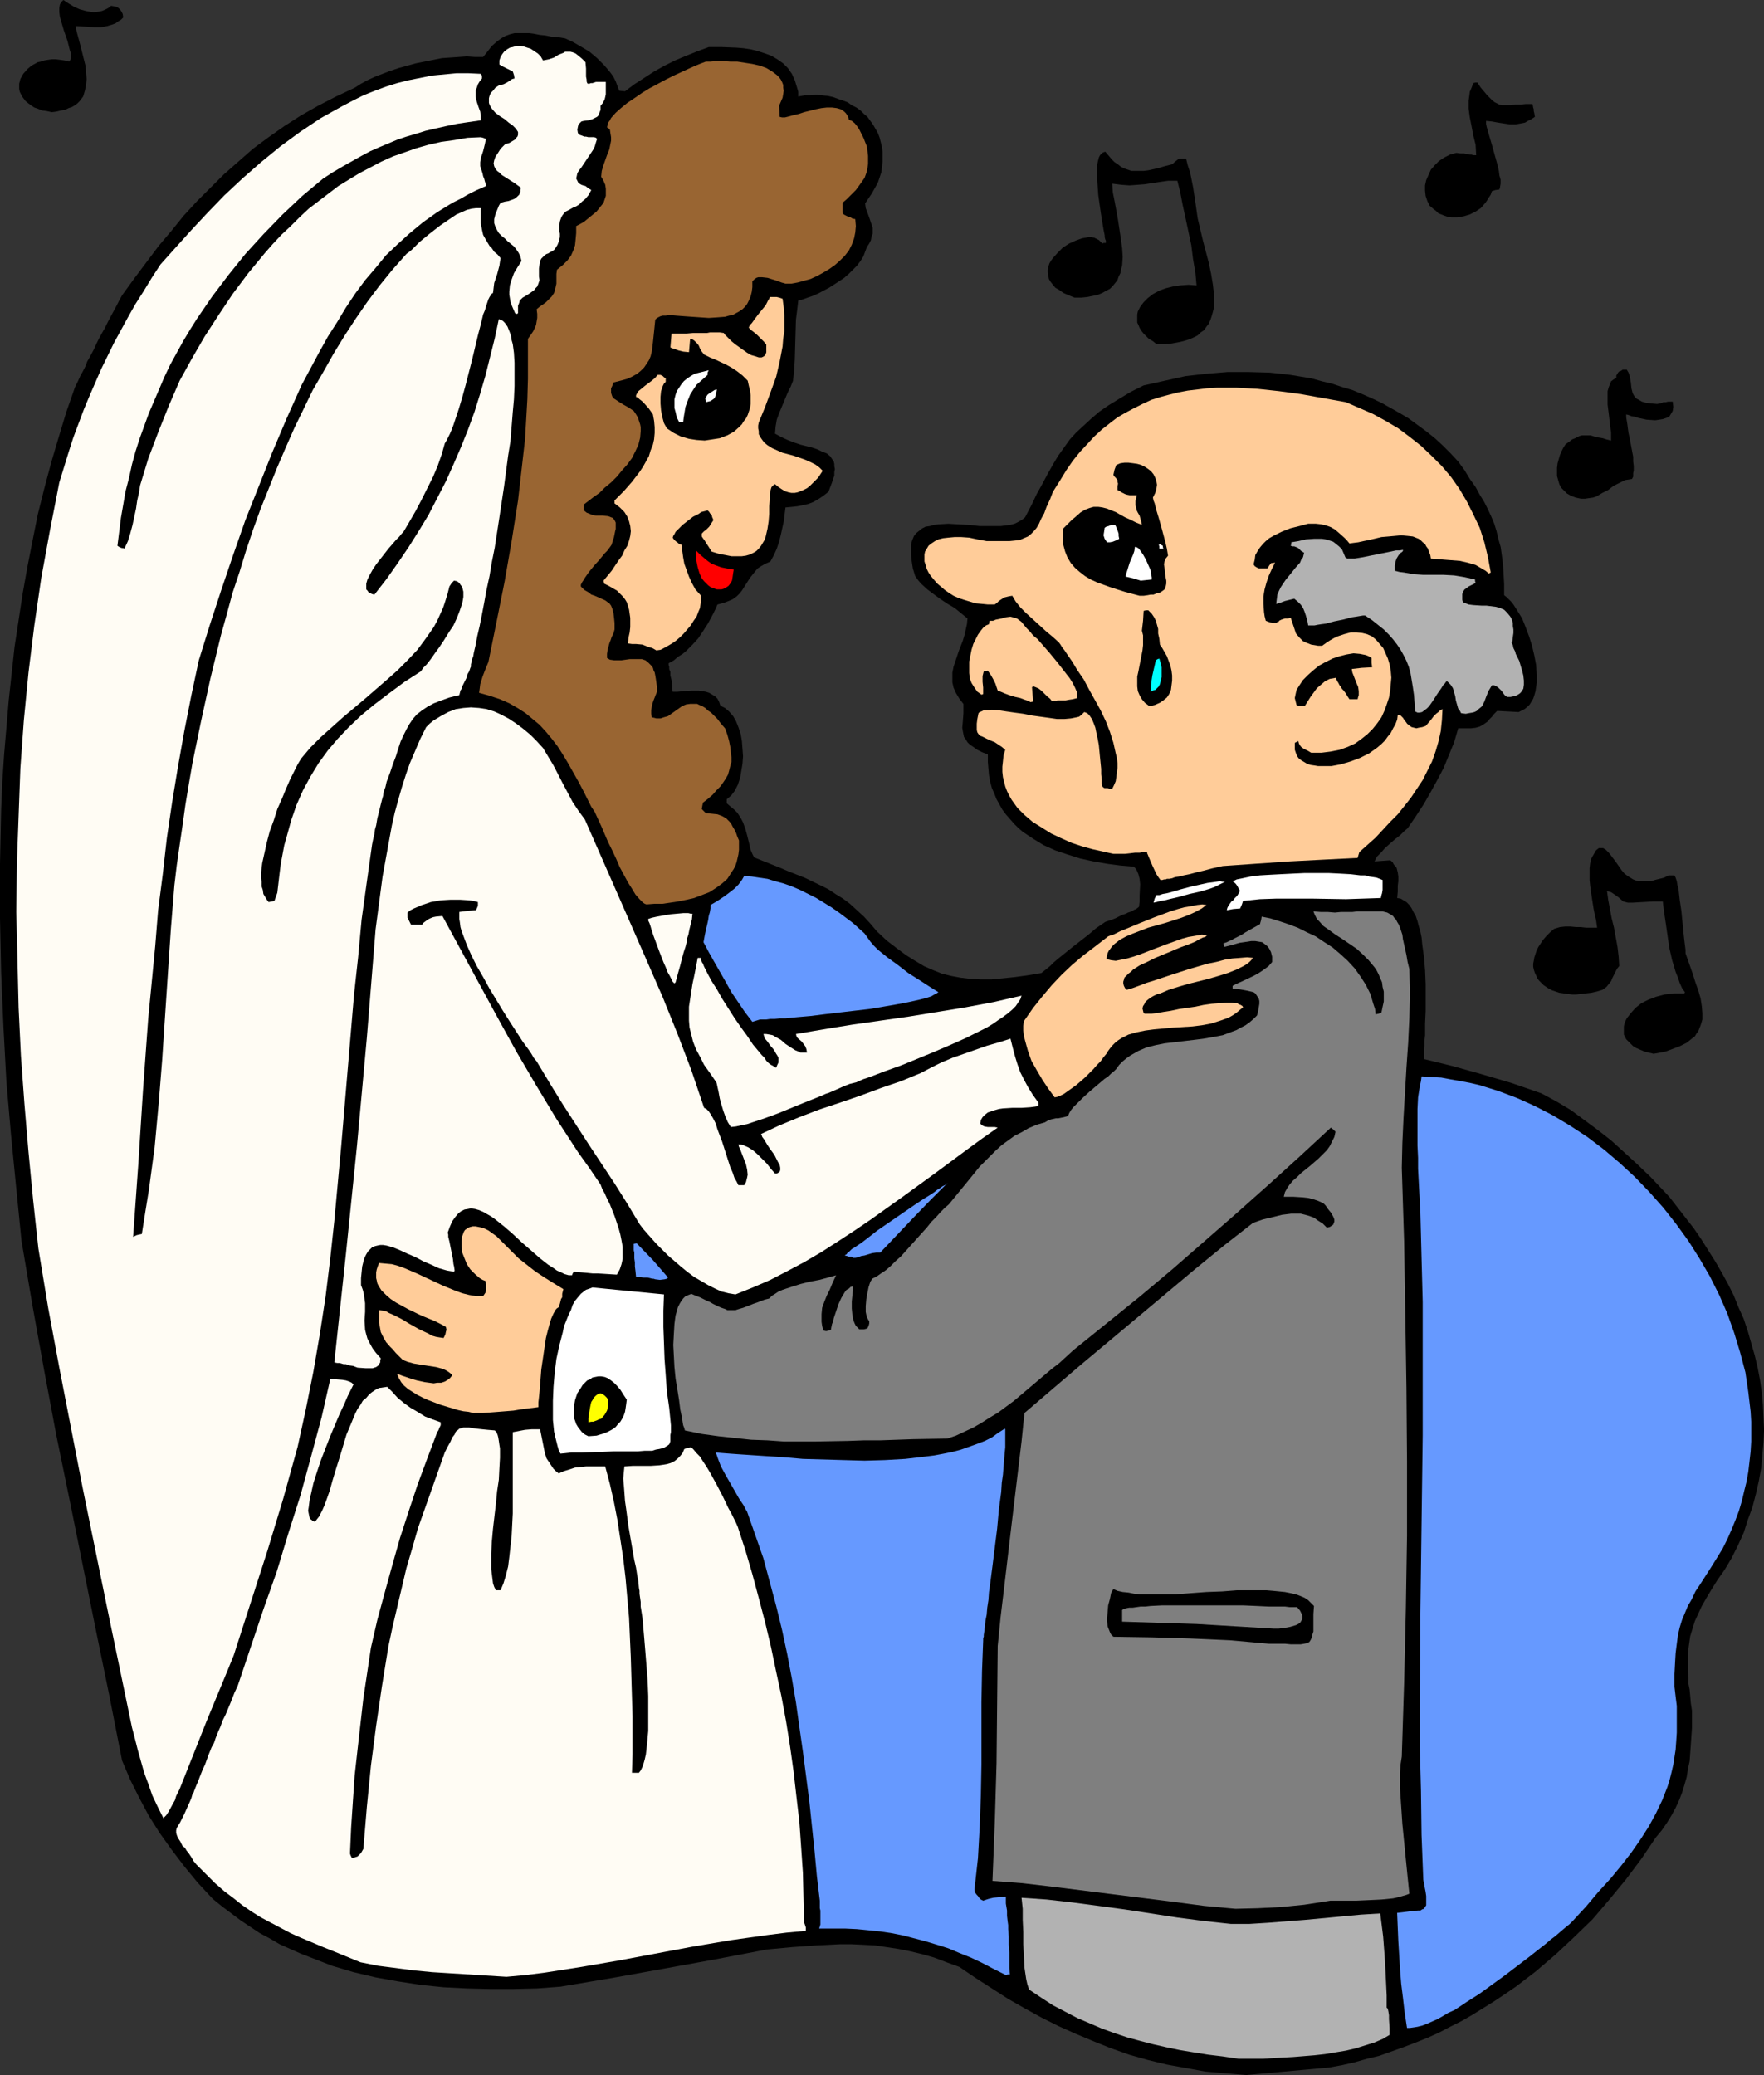
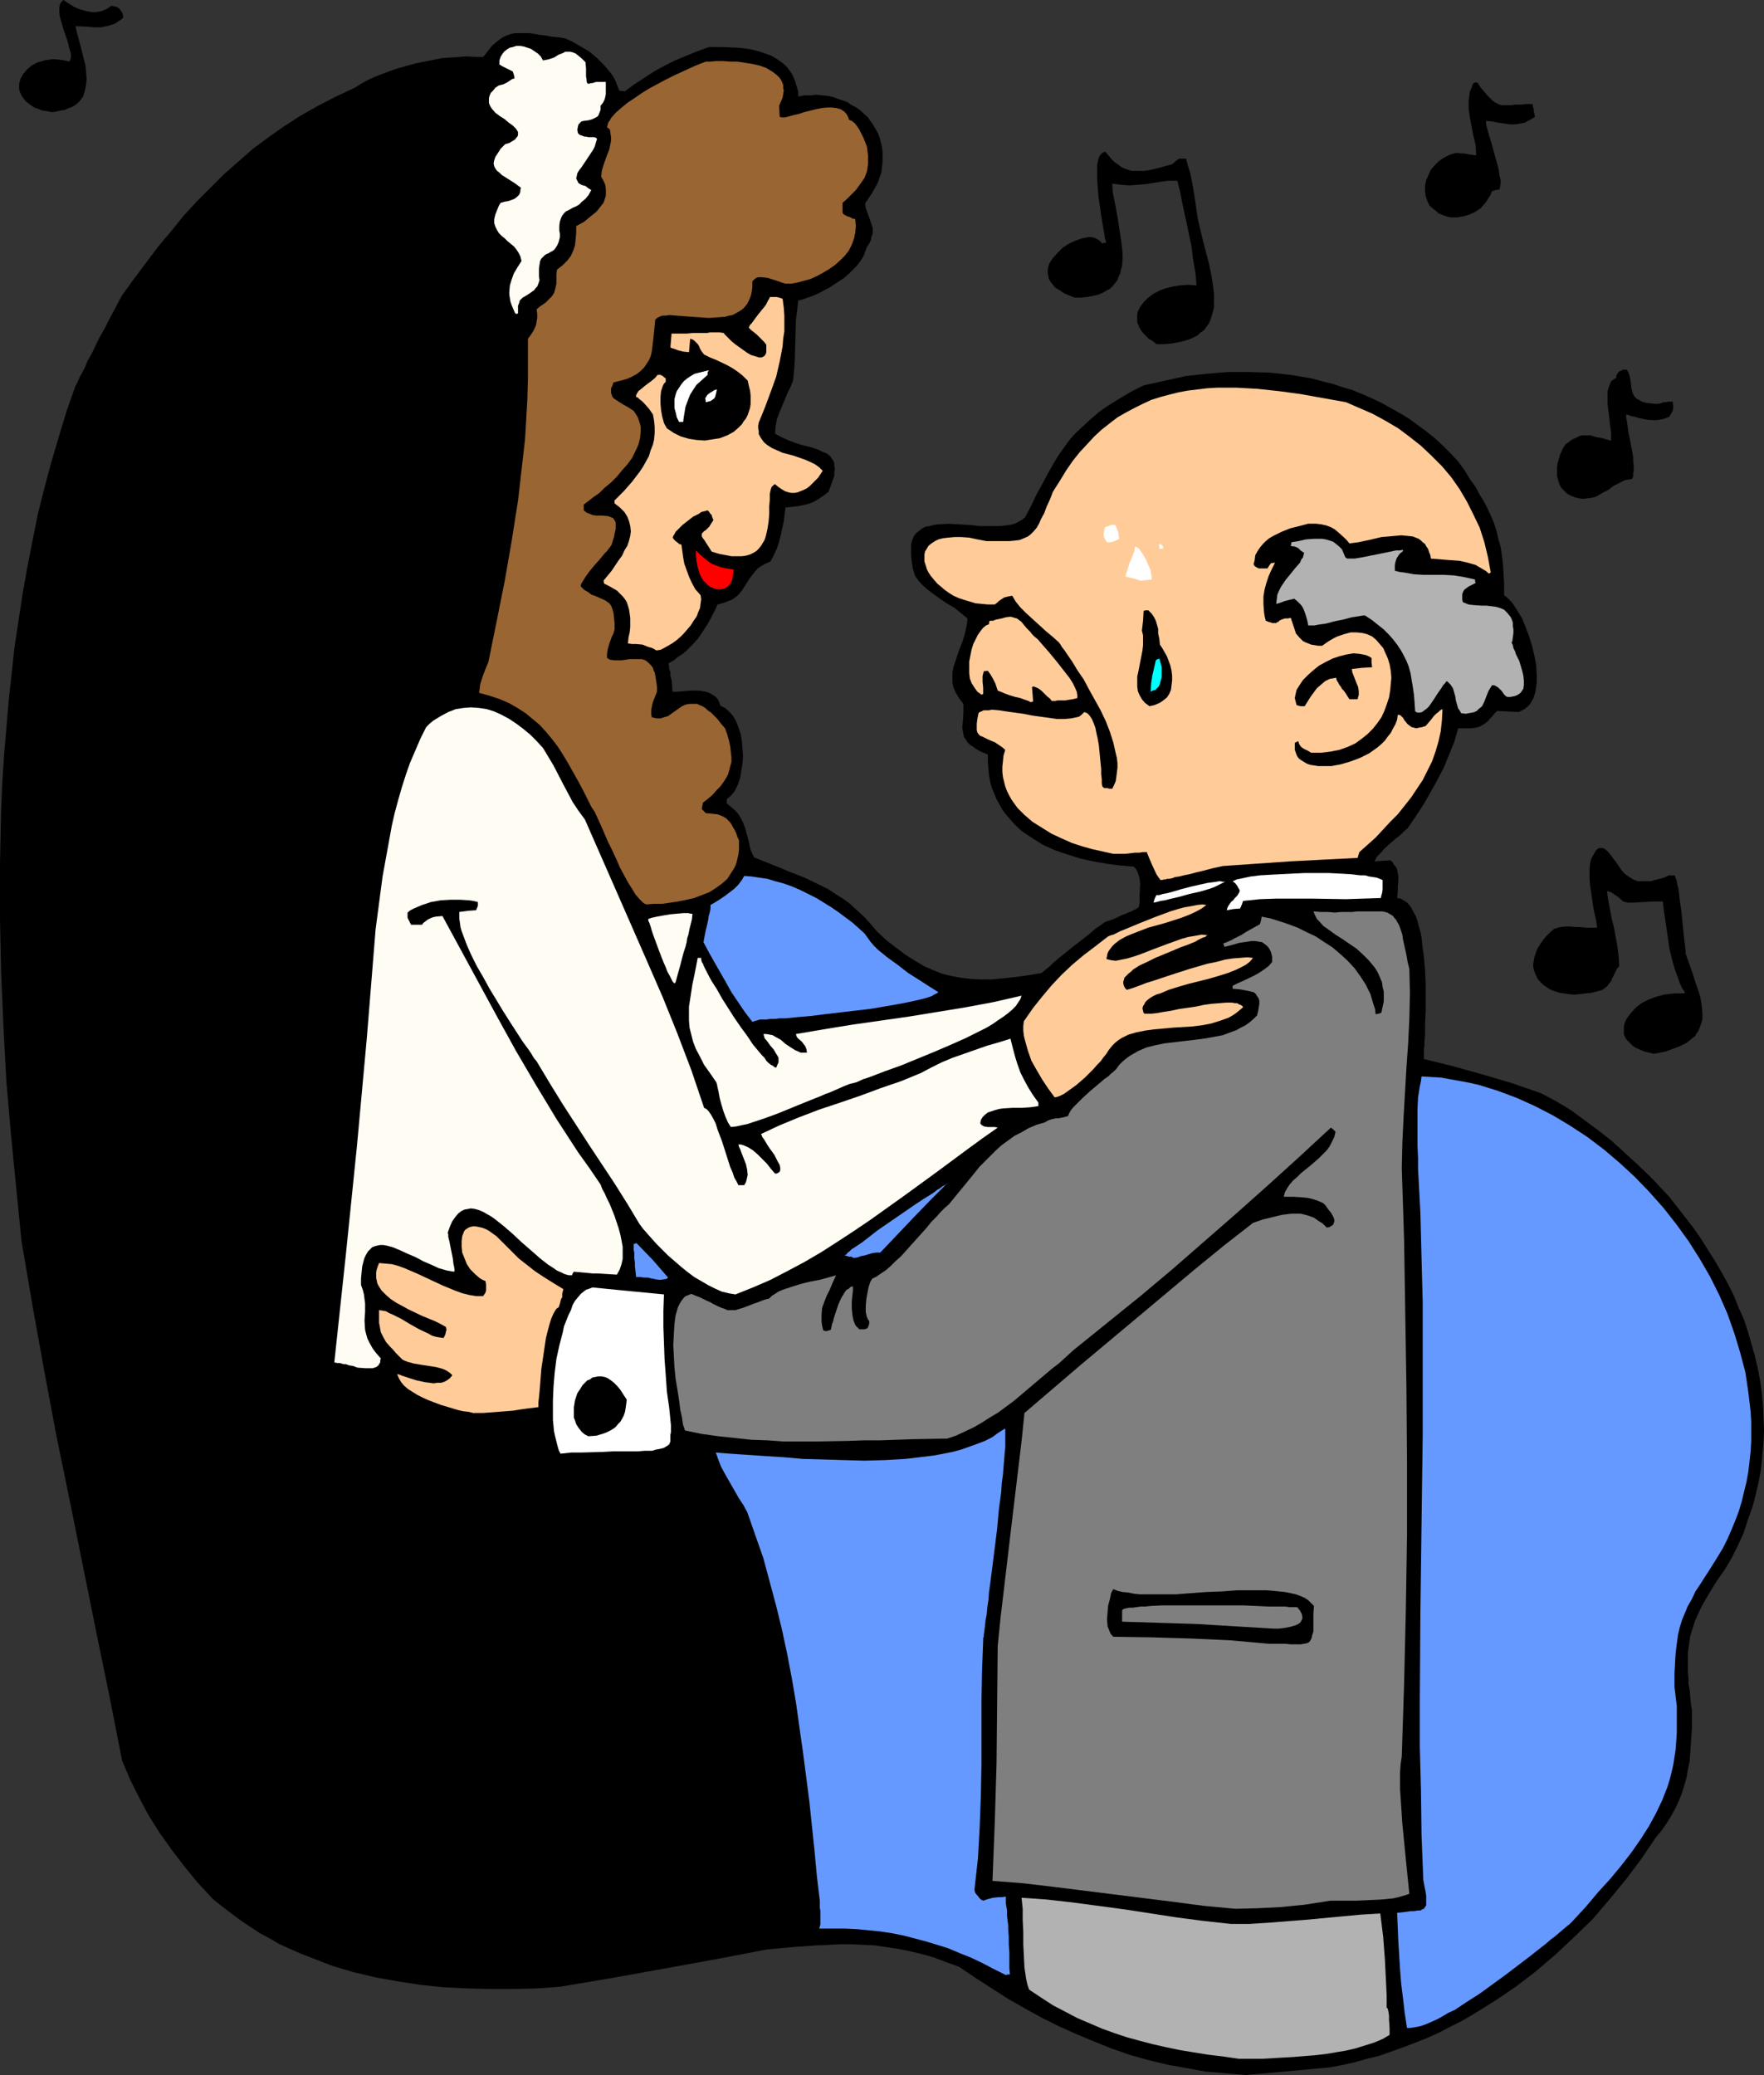
<svg xmlns="http://www.w3.org/2000/svg" xmlns:ns1="http://sodipodi.sourceforge.net/DTD/sodipodi-0.dtd" xmlns:ns2="http://www.inkscape.org/namespaces/inkscape" version="1.0" width="129.724mm" height="152.61mm" id="svg44" ns1:docname="Bride &amp; Father Dancing.wmf">
  <rect width="100%" height="100%" fill="#333333" stroke="none" />
  <ns1:namedview id="namedview44" pagecolor="#ffffff" bordercolor="#000000" borderopacity="0.25" ns2:showpageshadow="2" ns2:pageopacity="0.0" ns2:pagecheckerboard="0" ns2:deskcolor="#d1d1d1" ns2:document-units="mm" />
  <defs id="defs1">
    <pattern id="WMFhbasepattern" patternUnits="userSpaceOnUse" width="6" height="6" x="0" y="0" />
  </defs>
  <path style="fill:#000000;fill-opacity:1;fill-rule:evenodd;stroke:none" d="m 346.308,576.792 -5.656,-0.485 -5.656,-0.485 -5.333,-0.969 -5.333,-0.969 -5.333,-1.293 -5.171,-1.454 -5.01,-1.777 -4.848,-1.939 -5.01,-2.1 -4.686,-2.1 -4.848,-2.424 -4.686,-2.585 -4.525,-2.585 -4.525,-2.908 -4.525,-2.908 -4.525,-3.07 -3.555,-1.293 -3.394,-1.293 -3.394,-0.969 -3.394,-0.808 -3.232,-0.646 -3.232,-0.485 -3.232,-0.485 -3.232,-0.162 -3.232,-0.162 h -3.232 l -6.626,0.323 -6.787,0.485 -6.949,0.646 -14.382,2.747 -14.221,2.585 -14.382,2.585 -14.382,2.424 -6.464,0.485 -6.626,0.162 h -6.464 l -6.464,-0.162 -6.464,-0.323 -6.302,-0.646 -6.302,-0.969 -6.302,-1.131 -6.141,-1.454 -5.979,-1.777 -2.909,-1.131 -2.909,-1.131 -2.909,-1.131 -2.909,-1.293 -2.909,-1.293 -2.747,-1.616 -2.747,-1.454 -5.333,-3.554 -2.586,-1.939 -2.586,-1.939 -2.586,-2.1 -4.202,-4.524 -3.717,-4.524 -3.555,-4.685 -3.232,-4.524 -3.07,-4.847 -2.586,-4.847 -2.586,-5.17 -2.262,-5.332 L 30.381,471.289 26.664,453.194 19.392,417.164 15.675,399.069 12.282,380.974 9.05,363.04 5.979,344.944 4.525,330.403 3.07,315.539 1.778,300.675 0.97,285.649 0.323,270.462 0,255.275 v -15.187 l 0.323,-15.187 0.323,-7.594 0.485,-7.432 0.646,-7.594 0.646,-7.594 0.808,-7.432 0.808,-7.432 1.131,-7.432 1.131,-7.432 1.293,-7.27 1.454,-7.432 1.454,-7.27 1.778,-7.109 1.939,-7.27 2.101,-7.109 2.101,-6.947 2.424,-6.947 0.808,-1.616 0.646,-1.454 0.808,-1.454 0.646,-1.293 0.485,-1.293 0.646,-1.131 1.131,-2.1 0.808,-1.777 0.808,-1.616 0.808,-1.454 0.646,-1.131 1.131,-2.262 1.131,-2.1 1.131,-2.1 0.646,-1.293 0.808,-1.454 3.394,-4.685 3.394,-4.524 3.394,-4.524 3.555,-4.201 3.394,-4.201 3.717,-4.039 3.717,-3.716 3.717,-3.716 4.04,-3.554 4.04,-3.554 4.363,-3.231 4.363,-3.07 4.525,-2.908 4.848,-2.747 5.01,-2.585 5.171,-2.423 1.778,-1.131 1.778,-0.969 2.101,-0.969 2.101,-0.808 2.101,-0.808 2.424,-0.808 4.686,-1.293 4.848,-0.969 2.424,-0.485 2.424,-0.162 2.262,-0.162 2.262,-0.162 2.262,0.162 h 2.262 l 1.293,-1.616 1.131,-1.454 1.293,-1.131 1.293,-0.969 1.131,-0.646 1.293,-0.485 1.293,-0.323 h 1.293 1.293 1.454 l 1.293,0.162 1.616,0.323 1.616,0.162 1.616,0.323 1.939,0.162 1.939,0.323 2.101,0.969 2.262,1.293 2.424,1.454 2.101,1.777 1.939,1.939 0.97,1.131 0.808,0.969 0.808,1.131 0.646,1.293 0.485,1.293 0.485,1.293 1.616,0.162 2.586,-1.939 2.747,-1.777 2.747,-1.777 2.909,-1.616 2.909,-1.454 3.07,-1.293 3.232,-1.293 3.07,-1.131 h 1.778 1.939 l 4.04,0.162 1.939,0.162 2.101,0.323 1.939,0.485 1.939,0.646 1.778,0.646 1.616,0.969 1.616,1.131 1.293,1.293 1.131,1.616 0.808,1.777 0.646,2.1 0.323,1.131 v 1.293 l 1.778,-0.323 h 1.616 l 1.616,-0.162 1.616,0.162 1.616,0.162 1.454,0.323 1.293,0.485 1.454,0.485 1.293,0.485 1.131,0.808 1.293,0.646 1.131,0.808 0.97,0.969 0.97,0.808 0.808,1.131 0.808,1.131 0.646,1.131 0.646,1.131 0.485,1.293 0.323,1.293 0.323,1.293 0.162,1.293 v 1.293 1.454 l -0.162,1.454 -0.162,1.454 -0.485,1.454 -0.485,1.454 -0.808,1.454 -0.808,1.454 -0.97,1.454 -0.97,1.454 0.162,1.293 0.485,1.293 0.485,1.293 0.485,1.454 0.485,1.454 v 1.616 l -0.323,0.808 -0.162,0.969 -0.485,0.969 -0.646,0.969 -0.485,1.293 -0.485,1.293 -0.808,1.293 -0.97,1.293 -1.131,1.131 -1.131,1.131 -1.293,1.131 -1.454,0.969 -2.747,1.777 -3.07,1.616 -1.454,0.646 -1.454,0.485 -1.293,0.485 -1.293,0.323 -0.323,2.747 -0.323,2.585 -0.162,5.493 -0.162,5.655 -0.162,2.747 -0.323,3.07 -0.646,1.616 -0.808,1.616 -1.616,3.878 -0.808,1.939 -0.646,1.777 -0.323,1.939 -0.162,1.939 1.778,0.969 1.778,0.808 1.616,0.646 1.939,0.646 3.232,0.808 1.454,0.485 1.293,0.646 1.293,0.485 0.97,0.808 0.646,0.969 0.323,0.485 0.162,0.646 v 0.646 l 0.162,0.808 -0.162,0.808 v 0.969 l -0.323,0.969 -0.323,0.969 -0.485,1.293 -0.485,1.293 -1.454,1.131 -1.454,0.969 -1.454,0.808 -1.293,0.485 -1.454,0.323 -1.616,0.323 -1.616,0.162 -1.616,0.162 -0.485,3.878 -0.808,3.716 -0.485,1.939 -0.646,1.939 -0.808,1.777 -0.97,1.777 -1.454,0.646 -1.131,0.646 -0.97,0.646 -0.808,0.969 -0.646,0.808 -0.646,0.808 -1.131,1.777 -1.131,1.777 -0.646,0.808 -0.808,0.808 -1.131,0.808 -1.131,0.485 -1.293,0.485 -1.778,0.485 -0.646,1.454 -0.646,1.293 -1.293,2.424 -1.454,2.262 -1.293,1.939 -1.616,1.777 -1.778,1.777 -0.97,0.808 -1.293,0.808 -1.131,0.969 -1.454,0.808 v 0.485 l 0.162,0.485 v 0.646 l 0.323,0.808 v 0.969 l 0.323,1.293 0.162,1.454 v 0.808 l 0.162,0.969 h 0.485 0.808 l 1.778,-0.162 2.101,-0.162 h 2.101 l 0.97,0.162 0.97,0.162 0.97,0.323 0.808,0.485 0.808,0.485 0.646,0.646 0.485,0.969 0.323,0.969 0.646,0.323 0.646,0.323 1.131,0.969 1.131,1.293 0.808,1.454 0.646,1.616 0.646,1.939 0.323,1.939 0.162,2.1 0.162,2.1 -0.162,2.1 -0.323,1.939 -0.323,1.939 -0.646,1.939 -0.808,1.616 -0.97,1.293 -1.293,1.131 v 1.131 l 1.131,0.969 0.97,0.808 0.808,0.808 0.646,0.969 0.485,0.808 0.485,0.969 0.646,1.777 0.485,1.777 0.485,1.939 0.485,2.1 0.485,1.131 0.485,0.969 4.848,1.939 2.424,0.969 2.262,0.969 4.525,1.777 4.363,2.1 2.262,1.131 1.939,1.293 2.101,1.293 1.939,1.454 1.939,1.777 1.939,1.777 1.778,1.939 1.778,2.1 2.747,2.585 2.747,2.1 2.586,1.939 2.586,1.616 2.424,1.454 2.586,1.131 2.424,0.969 2.586,0.646 2.586,0.485 2.747,0.323 2.909,0.162 h 2.909 l 3.232,-0.323 3.232,-0.323 3.555,-0.485 3.878,-0.646 2.424,-1.939 0.97,-0.969 1.131,-0.969 4.202,-3.393 4.363,-3.393 2.101,-1.777 2.586,-1.777 1.454,-0.485 1.293,-0.485 0.97,-0.485 0.97,-0.485 0.97,-0.323 0.646,-0.323 0.485,-0.162 0.485,-0.162 0.808,-0.485 0.485,-0.162 0.808,-0.646 0.162,-1.454 v -1.616 l 0.162,-3.231 -0.162,-1.454 -0.323,-1.293 -0.485,-1.131 -0.323,-0.485 -0.485,-0.485 -3.717,-0.323 -3.717,-0.485 -3.717,-0.646 -3.717,-0.808 -3.555,-1.131 -3.394,-1.131 -3.232,-1.454 -2.909,-1.777 -2.909,-1.939 -1.293,-1.131 -1.131,-1.131 -1.131,-1.293 -1.131,-1.293 -0.97,-1.293 -0.808,-1.454 -0.808,-1.454 -0.646,-1.616 -0.646,-1.454 -0.485,-1.777 -0.323,-1.777 -0.162,-1.777 -0.162,-1.939 v -2.1 l -1.616,-0.646 -1.293,-0.646 -1.131,-0.808 -0.97,-0.646 -0.646,-0.646 -0.485,-0.808 -0.485,-0.646 -0.162,-0.808 -0.162,-0.808 -0.162,-0.969 0.162,-1.777 0.162,-2.262 v -1.293 -1.293 l -1.131,-1.454 -0.97,-1.616 -0.646,-1.454 -0.323,-1.454 v -1.293 -1.454 l 0.323,-1.616 0.485,-1.454 0.97,-2.908 1.131,-2.908 0.485,-1.616 0.323,-1.454 0.323,-1.454 0.162,-1.616 -1.778,-1.454 -1.778,-1.454 -1.939,-1.131 -1.939,-1.293 -1.778,-1.293 -1.939,-1.454 -1.778,-1.616 -0.808,-0.969 -0.808,-1.131 -0.646,-2.1 -0.323,-2.1 -0.162,-1.777 v -1.616 -1.293 l 0.323,-1.131 0.485,-1.131 0.646,-0.808 0.808,-0.646 0.808,-0.646 0.97,-0.485 1.131,-0.162 1.131,-0.323 1.293,-0.162 2.747,-0.162 2.747,0.162 3.07,0.162 2.909,0.323 h 3.07 2.747 l 1.293,-0.162 1.293,-0.162 1.293,-0.323 0.97,-0.485 1.131,-0.646 0.808,-0.646 1.778,-3.393 1.454,-3.07 1.616,-2.908 1.454,-2.747 1.454,-2.585 1.454,-2.424 1.616,-2.262 1.616,-2.262 1.778,-1.939 2.101,-1.939 2.101,-1.939 2.262,-1.939 2.586,-1.777 2.909,-1.777 3.232,-1.939 3.555,-1.777 5.818,-1.293 5.818,-1.293 5.818,-0.646 5.818,-0.485 h 5.979 l 5.818,0.162 3.07,0.323 2.747,0.323 2.909,0.485 2.909,0.485 2.909,0.808 2.747,0.646 2.909,0.969 2.747,0.808 2.747,1.131 2.586,1.131 2.747,1.293 2.586,1.454 2.586,1.454 2.424,1.454 2.424,1.777 2.424,1.777 2.424,1.939 2.101,1.939 2.262,2.262 2.101,2.262 1.778,2.423 1.454,2.424 1.616,2.262 1.131,2.1 1.293,2.1 0.97,1.939 0.97,2.1 0.808,1.939 0.646,2.1 0.485,2.1 0.646,2.262 0.323,2.262 0.323,2.585 0.162,2.585 0.162,2.908 v 3.07 l 0.646,0.485 0.646,0.646 0.646,0.646 0.646,0.808 1.131,1.777 1.293,2.1 0.97,2.424 0.97,2.585 0.808,2.585 0.646,2.747 0.485,2.585 0.162,2.585 v 2.424 l -0.162,1.131 -0.162,1.131 -0.323,1.131 -0.323,0.969 -0.485,0.808 -0.485,0.808 -0.646,0.646 -0.808,0.646 -0.646,0.323 -0.97,0.485 -5.979,-0.323 -0.808,0.808 -0.646,0.808 -0.646,0.646 -0.485,0.646 -1.131,0.808 -1.131,0.646 -1.131,0.323 -1.293,0.162 h -1.616 -0.808 -1.131 l -1.131,3.878 -1.454,3.554 -1.454,3.554 -1.778,3.393 -1.778,3.231 -1.939,3.393 -2.101,3.231 -2.424,3.554 -0.97,0.808 -1.131,1.131 -1.454,1.131 -1.293,1.131 -1.454,1.293 -1.131,1.293 -1.131,1.131 -0.646,1.293 4.363,-0.323 0.646,0.485 0.323,0.646 0.808,0.969 0.323,1.293 0.162,1.131 v 1.293 l -0.162,1.293 v 1.616 l -0.162,1.777 0.97,0.162 0.808,0.485 0.808,0.485 0.808,0.808 0.646,0.969 0.485,0.969 0.646,1.131 0.485,1.454 0.323,1.293 0.485,1.616 0.323,1.616 0.162,1.777 0.485,3.554 0.323,3.716 0.162,3.878 v 3.878 3.554 l -0.162,3.554 v 3.231 l -0.162,1.454 v 1.293 l -0.162,1.131 v 0.969 0.969 0.808 l 7.918,1.939 8.08,2.262 8.242,2.424 8.403,2.908 4.202,2.262 4.04,2.424 3.717,2.747 3.717,2.747 3.717,2.908 3.555,3.231 3.717,3.393 3.717,3.554 2.586,2.747 2.586,2.747 2.262,2.908 2.262,2.908 2.262,2.908 2.101,3.07 1.939,3.07 1.939,3.07 1.778,3.07 1.778,3.231 1.616,3.231 1.293,3.231 1.454,3.231 1.131,3.393 0.97,3.393 0.97,3.393 0.808,3.393 0.646,3.393 0.485,3.393 0.323,3.554 0.162,3.554 0.162,3.393 -0.162,3.554 -0.323,3.554 -0.323,3.554 -0.646,3.554 -0.808,3.554 -0.97,3.716 -1.293,3.554 -1.131,3.554 -1.616,3.554 -1.778,3.554 -0.97,1.616 -0.97,1.616 -1.939,2.747 -1.616,2.585 -1.454,2.424 -1.293,2.262 -0.97,2.1 -0.97,2.1 -0.646,2.1 -0.646,2.1 -0.323,2.262 -0.323,2.424 v 2.585 2.747 l 0.162,1.616 v 1.616 l 0.323,1.616 0.162,1.777 0.162,1.939 0.323,2.1 v 4.847 l -0.323,4.685 -0.162,2.262 -0.162,2.262 -0.485,2.262 -0.323,2.1 -0.646,2.262 -0.646,2.1 -0.808,2.1 -0.97,2.1 -1.131,2.1 -1.293,2.1 -1.454,2.1 -1.616,1.939 -4.04,5.978 -4.363,5.816 -4.525,5.493 -4.686,5.493 -5.171,5.009 -5.171,4.847 -5.494,4.685 -5.494,4.201 -3.07,2.1 -2.909,1.939 -5.979,3.716 -3.07,1.777 -3.232,1.616 -3.07,1.616 -3.232,1.454 -3.232,1.293 -3.394,1.293 -6.787,2.424 -3.394,0.808 -3.394,0.969 -3.555,0.808 -3.555,0.646 z" id="path1" />
  <path style="fill:#b2b2b2;fill-opacity:1;fill-rule:evenodd;stroke:none" d="m 344.208,572.268 -4.363,-0.646 -4.04,-0.485 -4.04,-0.646 -3.878,-0.646 -3.878,-0.808 -3.555,-0.808 -3.717,-0.969 -3.555,-0.969 -3.394,-1.131 -3.555,-1.293 -3.394,-1.454 -3.394,-1.454 -3.394,-1.777 -3.394,-1.777 -3.232,-2.1 -3.394,-2.262 -0.485,-1.454 -0.323,-1.454 -0.485,-3.231 -0.162,-3.231 -0.162,-3.231 v -3.393 l -0.162,-3.393 v -3.07 l -0.323,-3.07 6.949,0.485 7.11,0.808 7.272,0.969 7.272,0.969 14.706,2.262 7.434,0.969 7.434,0.808 h 5.171 l 5.171,-0.323 10.342,-0.808 10.342,-0.969 5.171,-0.485 5.333,-0.323 0.808,6.463 0.485,6.463 0.323,6.463 0.162,3.393 v 3.393 l 0.323,0.323 0.162,0.808 0.162,0.969 v 1.131 l 0.162,2.424 v 0.969 0.969 l -1.939,1.131 -2.262,0.969 -2.586,0.808 -2.586,0.808 -2.747,0.646 -2.909,0.485 -2.909,0.485 -2.909,0.323 -5.979,0.485 -2.909,0.162 -2.747,0.162 -2.747,0.162 h -2.424 z" id="path2" />
  <path style="fill:#6699ff;fill-opacity:1;fill-rule:evenodd;stroke:none" d="m 391.072,563.705 -0.646,-4.201 -0.485,-4.201 -0.485,-3.878 -0.323,-4.039 -0.485,-7.917 -0.323,-7.755 1.454,-0.162 1.293,-0.162 1.131,-0.162 h 0.97 l 0.808,-0.162 h 0.808 l 0.485,-0.323 0.485,-0.162 0.323,-0.485 0.323,-0.485 v -0.646 -0.808 -1.131 l -0.162,-1.131 -0.323,-1.616 -0.323,-1.777 -0.485,-12.441 -0.162,-12.279 -0.323,-12.441 v -12.441 l 0.162,-24.72 0.323,-24.558 0.323,-24.72 V 374.188 361.909 l -0.323,-12.279 -0.323,-12.441 -0.646,-12.279 v -3.07 l -0.162,-3.393 v -6.786 -3.393 l 0.162,-3.231 0.485,-3.07 0.323,-1.454 0.162,-1.293 2.747,0.162 2.747,0.162 2.586,0.485 2.747,0.485 2.586,0.485 2.747,0.646 2.586,0.808 2.586,0.808 5.171,1.939 5.01,2.262 5.01,2.585 4.848,2.908 4.686,3.07 4.686,3.554 4.363,3.716 4.202,3.878 4.04,4.201 3.878,4.362 3.555,4.524 3.394,4.685 3.07,4.847 2.909,5.009 2.586,5.17 2.262,5.17 1.939,5.493 1.616,5.332 1.454,5.493 0.808,5.493 0.323,2.747 0.323,2.747 0.162,2.747 v 2.747 2.747 l -0.162,2.747 -0.323,2.908 -0.323,2.747 -0.485,2.747 -0.646,2.585 -0.646,2.747 -0.808,2.747 -0.97,2.585 -1.131,2.747 -1.131,2.585 -1.293,2.585 -1.778,2.908 -1.616,2.585 -1.454,2.262 -1.454,2.262 -1.293,1.939 -0.97,2.1 -1.131,1.939 -0.808,1.939 -0.808,1.939 -0.646,2.1 -0.485,2.1 -0.323,2.423 -0.323,2.585 -0.162,2.747 -0.162,3.07 v 3.554 l 0.323,2.747 0.323,2.585 v 2.585 2.585 2.262 l -0.162,2.424 -0.162,2.262 -0.323,2.1 -0.323,2.1 -0.485,2.1 -0.485,1.939 -0.646,2.1 -1.454,3.716 -1.778,3.716 -1.939,3.554 -2.262,3.554 -2.586,3.716 -2.747,3.554 -3.07,3.716 -3.394,3.716 -3.394,4.039 -3.878,4.201 -0.646,0.646 -0.808,0.646 -0.97,0.808 -1.131,0.969 -1.131,0.969 -1.293,0.969 -1.293,1.131 -1.454,1.131 -3.07,2.423 -3.394,2.585 -3.394,2.585 -3.555,2.585 -3.555,2.585 -3.555,2.262 -3.394,2.262 -1.778,0.808 -1.616,0.969 -1.454,0.808 -1.454,0.646 -1.454,0.646 -1.293,0.485 -1.293,0.323 -0.97,0.162 -1.131,0.162 z" id="path3" />
-   <path style="fill:#fffcf4;fill-opacity:1;fill-rule:evenodd;stroke:none" d="m 140.753,549.487 -10.342,-0.646 -10.342,-0.646 -5.01,-0.485 -5.01,-0.646 -5.01,-0.646 -4.848,-0.969 -3.555,-1.454 -3.555,-1.454 -3.232,-1.293 -3.07,-1.293 -3.07,-1.293 -2.909,-1.293 -2.747,-1.454 -2.747,-1.454 -2.747,-1.454 -2.586,-1.616 -2.586,-1.777 -2.424,-1.939 -2.586,-1.939 -2.586,-2.262 -2.424,-2.423 -2.747,-2.747 -0.808,-0.969 -0.646,-1.131 -0.646,-0.969 -0.646,-0.808 -0.485,-0.808 -0.646,-0.485 -0.646,-1.293 -0.646,-0.969 -0.323,-0.808 -0.162,-0.646 v -0.646 l 0.162,-0.646 0.485,-0.808 0.485,-0.808 0.485,-0.969 0.646,-1.293 0.646,-1.454 0.808,-1.777 0.485,-1.131 0.323,-1.131 0.162,-0.162 0.162,-0.323 0.162,-0.485 0.323,-0.808 0.323,-0.808 0.485,-1.131 0.485,-1.293 0.646,-1.616 0.808,-1.777 0.808,-2.262 0.97,-2.424 0.646,-1.131 0.485,-1.454 0.646,-1.616 0.646,-1.454 0.646,-1.777 0.808,-1.616 0.808,-1.939 0.808,-1.939 0.808,-2.1 0.97,-2.1 7.11,-21.165 3.717,-10.502 3.232,-10.663 3.394,-10.663 2.909,-10.663 2.909,-10.825 2.424,-10.663 h 0.646 0.808 l 1.939,0.162 0.97,0.162 0.97,0.323 0.646,0.323 0.485,0.485 -0.323,0.646 -0.323,0.646 -0.485,0.969 -0.485,0.969 -0.485,1.131 -0.485,1.131 -1.293,2.747 -1.293,3.07 -1.293,3.07 -2.586,6.624 -1.131,3.393 -0.97,3.07 -0.323,1.454 -0.323,1.454 -0.323,1.293 -0.162,1.131 -0.162,1.293 -0.162,0.969 0.162,0.808 0.162,0.808 0.162,0.646 0.485,0.323 0.323,0.323 0.646,0.162 0.485,-0.646 0.646,-0.808 0.485,-0.969 0.485,-0.969 0.485,-1.131 0.485,-1.293 0.97,-2.747 0.808,-2.908 0.97,-3.231 0.97,-3.07 0.97,-3.231 0.97,-3.231 1.293,-3.07 1.131,-2.747 0.646,-1.293 0.808,-1.131 0.646,-1.131 0.97,-0.808 0.808,-0.969 0.808,-0.646 0.97,-0.646 0.97,-0.485 1.131,-0.162 1.131,-0.162 1.454,1.454 1.454,1.616 1.778,1.454 1.778,1.293 1.939,1.131 2.101,1.293 2.101,0.808 2.262,0.808 v 0.808 l -0.323,0.646 -0.323,0.808 -0.323,0.485 -2.747,7.27 -2.747,7.432 -2.424,7.27 -2.424,7.432 -2.101,7.432 -2.101,7.594 -2.101,7.755 -1.778,7.755 -2.101,14.056 -0.808,7.109 -0.808,7.109 -0.808,7.27 -0.485,7.109 -0.485,7.27 -0.323,7.27 0.162,0.485 0.323,0.646 h 0.646 l 0.485,-0.162 0.485,-0.162 0.323,-0.323 0.646,-0.646 0.646,-1.131 0.97,-11.633 1.131,-11.471 1.454,-11.148 1.616,-10.987 1.778,-10.987 1.131,-5.332 1.293,-5.493 1.293,-5.493 1.293,-5.493 1.616,-5.493 1.616,-5.655 3.717,-10.502 3.717,-10.502 0.808,-1.616 0.808,-1.454 0.485,-1.131 0.646,-0.808 0.323,-0.808 0.646,-0.485 0.323,-0.323 0.646,-0.162 0.485,-0.162 h 0.808 0.808 l 0.97,0.162 1.131,0.162 1.454,0.162 1.616,0.162 1.939,0.162 0.485,0.485 0.323,0.808 0.162,0.646 0.162,0.969 0.162,1.131 0.162,0.969 v 1.293 1.293 l -0.162,2.908 -0.162,3.231 -0.485,3.231 -0.323,3.393 -0.808,6.947 -0.323,3.554 -0.162,3.231 v 3.07 1.454 l 0.162,1.293 0.162,1.293 0.162,1.293 0.323,0.969 0.485,0.969 h 1.293 l 0.808,-1.939 0.646,-2.1 0.646,-2.585 0.323,-2.585 0.323,-2.908 0.323,-2.908 0.323,-6.301 v -6.301 -3.07 -2.908 -2.908 -7.432 l 3.394,-0.646 1.939,-0.162 h 2.262 l 0.646,3.231 0.323,1.616 0.323,1.616 0.485,1.616 0.97,1.454 0.97,1.454 0.646,0.646 0.808,0.646 1.454,-0.646 1.616,-0.485 1.454,-0.485 3.07,-0.323 h 3.394 1.939 l 1.293,4.847 1.131,5.009 0.97,5.009 0.808,5.332 0.808,5.332 0.646,5.493 0.485,5.493 0.485,5.493 0.485,10.987 0.323,10.987 0.162,5.493 v 5.332 5.17 l -0.162,5.17 h 0.97 0.485 0.485 l 0.485,-0.646 0.485,-0.969 0.323,-0.969 0.323,-1.131 0.323,-1.454 0.162,-1.454 0.162,-1.454 0.323,-3.554 v -1.777 -3.878 -4.039 l -0.162,-4.201 -0.323,-4.201 -0.323,-4.039 -0.323,-3.878 -0.323,-3.716 -0.162,-1.777 -0.485,-3.07 v -1.293 l -0.162,-1.131 -0.162,-1.131 v -0.808 l -0.162,-0.808 -0.162,-1.777 -0.323,-1.777 -0.323,-2.1 -0.485,-2.1 -0.808,-4.685 -0.808,-4.685 -0.646,-4.847 -0.323,-2.262 -0.162,-2.262 -0.162,-2.1 -0.162,-1.777 0.162,-1.777 0.162,-1.616 2.262,-0.162 h 5.01 l 2.424,-0.162 1.131,-0.162 0.97,-0.162 1.131,-0.323 0.97,-0.485 0.808,-0.646 0.808,-0.808 0.646,-0.808 0.485,-1.131 0.97,-0.323 0.97,-0.162 0.646,0.646 0.808,0.969 0.97,0.969 0.808,1.293 0.97,1.454 0.97,1.616 1.778,3.231 1.778,3.393 1.616,3.393 0.808,1.454 0.323,0.646 0.323,0.646 0.646,1.293 0.485,1.131 2.101,6.463 1.939,6.624 1.778,6.624 1.778,6.786 1.616,6.786 1.454,6.947 1.454,6.786 1.293,6.947 1.131,7.109 0.97,6.947 0.808,7.109 0.808,6.947 0.485,6.947 0.485,7.109 0.162,6.786 0.162,6.947 0.162,0.485 0.162,0.485 0.162,0.485 v 0.969 l -5.333,0.485 -5.171,0.646 -10.342,1.454 -10.504,1.777 -10.342,1.939 -10.342,1.939 -10.342,1.777 -10.342,1.616 -5.171,0.646 z" id="path4" />
  <path style="fill:#6699ff;fill-opacity:1;fill-rule:evenodd;stroke:none" d="m 279.568,549.003 -3.232,-1.616 -3.394,-1.777 -3.07,-1.454 -3.232,-1.293 -3.07,-1.293 -3.07,-0.969 -3.232,-0.969 -3.07,-0.808 -3.07,-0.808 -3.232,-0.646 -3.232,-0.485 -3.232,-0.323 -3.232,-0.323 -3.394,-0.162 h -3.555 -3.555 l 0.323,-1.131 v -0.485 -1.454 -1.131 -0.808 l -0.162,-0.646 v -0.969 -1.131 l -0.808,-6.786 -0.646,-6.947 -1.454,-13.895 -1.778,-13.733 -0.97,-6.786 -0.97,-6.947 -1.131,-6.624 -1.293,-6.786 -1.454,-6.786 -1.616,-6.624 -1.778,-6.624 -1.778,-6.624 -2.262,-6.463 -2.262,-6.463 -0.485,-0.808 -0.485,-0.969 -0.646,-0.969 -0.646,-0.969 -2.586,-4.524 -1.293,-2.262 -1.131,-2.1 -0.808,-2.1 -0.323,-0.969 -0.323,-0.808 1.939,0.162 2.101,0.162 2.262,0.162 2.424,0.162 4.848,0.323 5.171,0.323 5.494,0.485 5.656,0.162 5.656,0.162 5.818,0.162 5.656,-0.162 5.656,-0.323 5.494,-0.646 2.586,-0.323 2.586,-0.485 2.424,-0.485 2.424,-0.646 2.262,-0.808 2.262,-0.808 2.101,-0.808 1.939,-0.969 1.778,-1.293 1.778,-1.131 0.162,0.162 v 0.485 3.07 1.454 l -0.162,1.616 -0.162,1.939 -0.162,1.939 -0.162,2.1 -0.323,2.262 -0.162,2.585 -0.646,4.847 -0.485,5.332 -0.646,5.17 -0.646,5.17 -0.646,5.009 -0.323,2.262 -0.162,2.262 -0.323,2.1 -0.162,1.939 -0.323,1.616 -0.162,1.616 -0.162,1.293 -0.162,1.131 v 0.485 l -0.162,0.323 v 0.646 l -0.323,8.563 -0.162,8.725 v 8.563 8.563 l -0.162,8.725 -0.323,8.725 -0.485,8.725 -0.485,4.362 -0.485,4.362 0.162,0.808 0.485,0.646 0.323,0.323 0.323,0.485 0.485,0.485 0.646,0.323 1.454,-0.485 1.293,-0.323 1.616,-0.162 h 0.808 l 1.131,-0.162 v 1.939 l 0.323,1.939 v 1.454 l 0.162,1.454 0.162,1.131 v 1.131 l 0.162,2.1 v 2.1 l 0.162,2.262 v 1.293 1.454 1.616 l 0.162,1.777 h -0.646 z" id="path5" />
  <path style="fill:#7f7f7f;fill-opacity:1;fill-rule:evenodd;stroke:none" d="m 343.4,530.584 -8.726,-0.808 -8.565,-1.131 -16.806,-2.1 -16.806,-2.1 -8.242,-0.969 -8.403,-0.646 0.646,-16.318 0.485,-16.318 0.162,-16.318 0.162,-16.318 0.808,-8.078 0.97,-8.078 1.939,-16.48 1.939,-16.157 0.97,-8.078 0.808,-7.917 15.675,-13.41 15.837,-13.248 15.998,-13.41 7.918,-6.463 8.08,-6.301 2.747,-0.969 2.747,-0.646 2.586,-0.646 2.586,-0.323 h 1.293 1.293 l 1.293,0.323 1.131,0.323 1.293,0.485 1.131,0.808 1.293,0.808 1.131,1.131 0.808,-0.162 0.485,-0.323 0.485,-0.323 0.162,-0.485 0.162,-0.323 v -0.646 l -0.323,-0.808 -0.646,-1.131 -0.808,-0.969 -0.646,-0.969 -0.646,-0.646 -1.454,-0.646 -1.454,-0.485 -1.293,-0.323 -1.454,-0.162 -2.586,-0.162 h -2.747 l 0.323,-1.293 0.646,-1.131 0.646,-0.969 0.97,-1.131 1.131,-0.969 1.131,-1.131 2.424,-1.939 2.424,-2.1 1.131,-1.131 1.131,-1.131 0.808,-1.131 0.646,-1.293 0.646,-1.293 0.323,-1.454 -0.646,-0.646 -0.646,-0.485 -8.726,8.078 -8.726,7.917 -8.888,7.917 -8.888,7.755 -8.888,7.755 -9.05,7.594 -9.211,7.432 -9.211,7.432 -3.878,3.554 -2.101,1.616 -2.101,1.777 -4.202,3.554 -4.202,3.554 -4.363,3.231 -2.424,1.454 -2.262,1.454 -2.262,1.293 -2.424,1.131 -2.424,1.131 -2.424,0.808 -9.373,0.162 -9.211,0.323 h -4.525 l -4.525,0.162 -8.888,0.162 h -8.888 l -4.525,-0.323 -4.525,-0.162 -4.525,-0.485 -4.525,-0.485 -4.686,-0.646 -4.686,-0.969 -0.162,-0.646 -0.323,-0.808 -0.162,-0.969 -0.162,-1.131 -0.485,-2.262 -0.323,-2.585 -0.485,-3.07 -0.485,-2.908 -0.323,-3.231 -0.162,-3.07 -0.162,-3.07 0.162,-3.07 0.162,-2.747 0.162,-1.293 0.162,-1.131 0.323,-1.131 0.323,-1.131 0.485,-0.969 0.485,-0.808 0.485,-0.646 0.646,-0.646 0.808,-0.323 0.808,-0.323 1.131,0.485 1.293,0.485 0.97,0.485 0.97,0.485 0.808,0.323 0.808,0.485 1.293,0.646 1.131,0.485 0.97,0.323 0.646,0.323 h 0.808 0.646 0.808 l 0.97,-0.323 1.131,-0.323 1.293,-0.485 1.616,-0.646 0.97,-0.323 2.101,-0.808 1.293,-0.323 0.808,-0.808 0.808,-0.485 0.97,-0.646 1.131,-0.485 2.424,-0.808 2.586,-0.808 2.586,-0.646 2.586,-0.485 2.424,-0.646 2.262,-0.646 -0.97,2.1 -0.808,1.939 -0.808,1.616 -0.646,1.616 -0.646,1.777 -0.162,1.777 v 1.131 0.969 l 0.162,1.131 0.323,1.293 0.646,0.162 h 0.323 l 0.485,-0.162 0.646,-0.162 0.323,-1.616 0.323,-0.808 0.162,-0.808 0.646,-1.939 0.646,-1.939 0.808,-1.777 0.485,-0.808 0.485,-0.808 0.485,-0.646 0.646,-0.323 0.485,-0.485 0.646,-0.162 v 0.485 0.646 l -0.162,1.454 -0.162,1.616 v 1.939 l 0.162,1.777 0.323,1.616 0.323,0.808 0.323,0.646 0.485,0.485 0.485,0.485 h 0.808 0.485 l 0.646,-0.162 0.323,-0.162 0.162,-0.323 0.162,-0.323 0.162,-0.646 v -0.646 l -0.323,-0.485 -0.323,-0.646 -0.162,-0.646 -0.162,-0.808 v -1.616 l 0.162,-1.939 0.323,-1.777 0.323,-1.616 0.485,-1.454 0.323,-0.485 0.162,-0.323 1.293,-0.646 1.131,-0.808 1.454,-0.969 1.293,-1.131 1.293,-1.293 1.616,-1.454 2.747,-3.07 2.909,-3.231 1.454,-1.616 1.293,-1.616 1.293,-1.293 1.293,-1.454 1.131,-1.131 1.131,-0.969 2.909,-3.554 2.909,-3.554 2.747,-3.393 3.07,-3.07 1.454,-1.454 1.616,-1.454 1.778,-1.293 1.778,-1.293 1.939,-0.969 1.939,-1.131 2.262,-0.969 2.262,-0.646 0.808,-0.485 0.808,-0.323 1.454,-0.323 h 0.646 l 0.808,-0.162 0.808,-0.162 1.131,-0.323 0.323,-0.808 0.485,-0.808 0.646,-0.808 0.808,-0.808 1.778,-1.777 1.939,-1.777 2.101,-1.777 2.101,-1.777 0.97,-0.646 0.808,-0.808 0.808,-0.646 0.646,-0.646 0.808,-1.131 0.97,-0.969 0.97,-0.808 1.131,-0.808 1.131,-0.646 1.131,-0.646 2.262,-0.969 2.586,-0.646 2.424,-0.485 5.494,-0.646 2.747,-0.323 2.586,-0.323 2.747,-0.485 2.586,-0.485 2.586,-0.969 1.293,-0.485 1.131,-0.646 1.293,-0.646 1.131,-0.808 1.131,-0.969 0.97,-0.969 0.323,-1.293 0.162,-0.969 0.162,-0.969 v -0.808 l -0.162,-0.646 -0.323,-0.485 -0.323,-0.485 -0.323,-0.485 -0.485,-0.323 -0.646,-0.162 -1.454,-0.323 -1.778,-0.323 -1.939,-0.162 v -0.808 l 1.293,-0.646 1.454,-0.646 3.07,-1.454 1.454,-0.808 1.454,-0.969 1.293,-0.969 0.97,-1.131 v -1.454 l -0.323,-1.293 -0.485,-0.969 -0.485,-0.646 -0.808,-0.646 -0.646,-0.485 -0.97,-0.162 -0.97,-0.162 h -1.131 l -0.97,0.162 -2.262,0.323 -2.262,0.646 -1.939,0.485 -0.323,-0.969 0.97,-0.323 0.646,-0.323 0.808,-0.323 0.485,-0.323 0.646,-0.323 0.646,-0.323 0.97,-0.485 0.97,-0.646 1.131,-0.646 1.454,-0.808 1.454,-0.808 0.323,-1.131 0.162,-0.969 2.424,0.485 2.586,0.808 2.424,0.808 2.586,0.969 2.586,1.293 2.424,1.131 2.424,1.616 2.262,1.454 2.262,1.939 1.939,1.777 1.939,2.1 1.616,2.262 1.454,2.262 1.293,2.585 0.808,2.747 0.485,1.454 0.162,1.454 0.808,-0.162 0.485,-0.162 0.323,-0.162 0.323,-1.616 0.323,-1.454 v -1.454 -1.293 l -0.323,-1.293 -0.162,-1.293 -0.485,-1.131 -0.485,-1.131 -0.485,-0.969 -0.646,-0.969 -1.616,-1.939 -1.616,-1.616 -1.778,-1.616 -4.04,-2.747 -1.778,-1.131 -1.778,-1.293 -1.616,-1.131 -1.131,-1.293 -0.646,-0.646 -0.323,-0.646 -0.323,-0.646 -0.323,-0.808 2.101,0.162 h 1.939 l 1.939,0.162 1.616,-0.162 h 1.616 1.616 l 1.293,-0.162 h 1.293 1.131 1.131 1.939 1.616 l 1.293,0.323 1.131,0.646 0.485,0.323 0.323,0.485 0.485,0.485 0.323,0.646 0.485,0.808 0.323,0.808 0.646,1.939 0.162,1.293 0.323,1.454 0.323,1.454 0.323,1.454 0.323,1.939 0.485,1.939 0.162,6.786 -0.162,6.947 -0.323,6.786 -0.485,6.947 -0.808,13.895 -0.323,6.947 -0.162,6.947 0.646,20.357 0.323,20.357 0.323,20.519 0.162,20.357 v 20.68 l -0.323,20.357 -0.485,20.68 -0.646,20.357 -0.323,2.1 -0.162,2.262 v 2.262 2.424 l 0.323,4.847 0.323,4.847 0.97,9.856 0.485,4.847 0.485,4.685 -0.808,0.323 -1.131,0.323 -1.131,0.323 -1.454,0.323 -1.616,0.162 -1.616,0.162 -3.394,0.162 -3.555,0.162 h -3.394 -1.454 -1.293 -1.131 l -0.97,0.162 -6.302,0.969 -6.464,0.646 -6.464,0.323 z" id="path6" />
-   <path style="fill:#fffcf4;fill-opacity:1;fill-rule:evenodd;stroke:none" d="m 45.41,505.38 -1.616,-3.231 -1.454,-3.07 -1.131,-3.231 -1.131,-3.07 -1.778,-6.301 -0.808,-3.231 -0.808,-3.07 L 29.734,446.731 22.947,413.448 19.715,396.807 16.483,380.166 13.413,363.686 10.666,347.045 9.211,333.635 7.918,320.225 6.787,306.815 5.818,293.566 5.171,280.156 4.848,266.746 4.525,253.498 l 0.162,-13.41 0.485,-13.248 0.485,-13.248 0.97,-13.41 1.293,-13.248 1.616,-13.087 1.939,-13.248 2.424,-13.248 2.586,-13.248 1.293,-4.201 1.293,-4.201 1.293,-4.039 1.454,-3.878 1.454,-3.878 1.616,-3.878 3.232,-7.432 3.555,-7.27 3.878,-7.109 2.101,-3.716 2.262,-3.554 2.262,-3.716 2.424,-3.716 4.202,-4.685 4.363,-4.847 4.525,-4.847 4.686,-4.847 5.01,-4.685 5.171,-4.524 5.333,-4.362 5.494,-4.039 2.909,-1.939 2.909,-1.939 2.909,-1.616 2.909,-1.616 3.07,-1.616 2.909,-1.454 3.232,-1.293 3.07,-1.131 3.07,-0.969 3.232,-0.808 3.232,-0.646 3.232,-0.646 3.394,-0.323 3.394,-0.323 h 3.394 l 3.394,0.162 0.162,0.323 0.162,0.162 v 0.323 0.485 l -0.646,0.808 -0.485,0.808 -0.323,0.969 -0.323,0.808 v 0.808 0.808 l 0.323,1.454 0.485,1.454 0.485,1.293 0.162,1.293 v 0.485 0.646 l -3.394,0.485 -3.232,0.485 -3.07,0.646 -2.909,0.646 -2.747,0.646 -2.586,0.808 -2.747,0.808 -2.424,0.808 -5.01,2.1 -2.586,1.131 -2.424,1.293 -2.586,1.454 -2.586,1.454 -2.747,1.616 -2.747,1.777 -5.818,4.847 -5.494,5.17 -5.333,5.493 -5.01,5.493 -4.686,5.816 -4.525,5.978 -2.101,3.07 -2.101,3.07 -1.939,3.07 -1.939,3.231 -1.778,3.231 -1.778,3.231 -1.616,3.393 -1.454,3.393 -1.454,3.393 -1.454,3.393 -1.293,3.554 -1.293,3.554 -1.131,3.554 -0.97,3.554 -0.808,3.716 -0.97,3.716 -0.646,3.716 -0.646,3.716 -0.485,3.878 -0.485,3.878 0.485,0.323 0.323,0.162 0.485,0.162 h 0.323 l 0.323,0.162 0.97,-2.1 0.646,-2.1 0.646,-2.423 0.485,-2.262 0.485,-2.262 0.323,-2.262 0.485,-2.1 0.323,-2.1 1.131,-3.716 1.131,-3.716 2.747,-7.27 2.909,-7.27 3.07,-7.109 3.394,-6.14 3.555,-6.14 3.878,-5.978 3.878,-5.816 4.363,-5.816 4.525,-5.493 2.262,-2.585 2.424,-2.585 2.586,-2.423 2.424,-2.423 2.586,-2.423 2.747,-2.1 2.747,-2.1 2.747,-2.1 2.909,-1.777 2.909,-1.777 3.07,-1.616 3.07,-1.616 3.232,-1.454 3.232,-1.131 3.232,-1.131 3.394,-0.969 3.555,-0.808 3.555,-0.485 3.717,-0.646 3.717,-0.162 0.646,0.162 0.808,0.323 -0.162,0.646 -0.162,0.808 -0.485,1.939 -0.646,1.939 -0.162,1.131 v 1.131 l 0.323,0.969 0.323,0.969 0.162,0.808 0.323,0.808 0.162,0.646 0.162,0.485 0.162,0.485 v 0.323 l -2.586,1.131 -2.262,1.131 -2.262,1.293 -2.262,1.131 -4.202,2.585 -3.878,2.747 -3.717,3.07 -3.394,3.07 -3.232,3.07 -2.909,3.554 -2.909,3.393 -2.747,3.716 -2.586,3.878 -2.424,4.039 -2.586,4.039 -2.424,4.362 -2.424,4.524 -2.424,4.524 -4.202,9.371 -4.04,9.532 -3.717,9.371 -3.717,9.371 -3.394,9.694 -3.232,9.532 -3.232,9.856 -3.07,9.856 -2.101,9.856 -1.939,9.856 -1.778,10.017 -1.616,9.856 -1.454,9.856 -1.131,10.017 -1.293,10.017 -0.808,10.017 -1.939,20.034 -1.454,20.034 -1.293,20.357 -1.454,20.357 0.97,-0.485 0.646,-0.162 0.808,-0.162 0.97,-6.14 0.97,-5.978 0.808,-5.978 0.808,-5.978 1.131,-12.279 0.97,-12.117 0.808,-12.279 0.808,-12.117 0.808,-12.117 0.97,-11.956 0.646,-5.493 0.808,-5.655 0.808,-5.493 0.808,-5.816 0.97,-5.816 0.97,-5.655 2.424,-11.794 2.586,-11.794 2.909,-11.956 1.616,-5.816 1.616,-5.978 1.939,-5.816 1.778,-5.816 1.939,-5.816 2.101,-5.816 2.262,-5.655 2.262,-5.655 2.424,-5.655 2.424,-5.493 2.586,-5.332 2.586,-5.332 2.909,-5.009 2.909,-5.17 3.07,-5.009 3.07,-4.685 3.232,-4.685 3.394,-4.524 3.555,-4.362 3.717,-4.201 0.323,-0.323 0.485,-0.323 0.97,-0.808 0.97,-0.969 0.646,-0.646 0.485,-0.485 2.747,-2.262 2.909,-2.262 3.07,-2.1 1.454,-0.969 1.454,-0.646 1.454,-0.646 1.293,-0.323 1.293,-0.162 h 1.293 v 2.423 1.777 l 0.323,1.777 0.323,1.454 0.808,1.454 0.97,1.616 0.646,0.646 0.646,0.969 0.97,0.808 0.808,0.969 -0.162,0.969 -0.162,1.131 -0.646,2.423 -0.808,2.423 -0.323,2.747 -0.323,0.162 -0.323,0.485 -0.323,0.485 -0.323,0.646 -0.323,0.969 -0.323,0.969 -0.323,1.131 -0.485,1.131 -0.646,2.747 -0.808,3.07 -0.808,3.393 -0.808,3.393 -1.778,6.947 -0.97,3.554 -0.97,3.231 -0.97,2.908 -0.485,1.454 -0.485,1.293 -0.485,1.131 -0.485,0.969 -0.485,0.969 -0.485,0.808 -0.808,2.908 -1.131,3.231 -1.293,3.07 -1.616,3.231 -1.616,3.231 -1.616,3.07 -1.778,3.07 -1.616,2.747 -0.323,0.323 -0.162,0.162 -0.646,0.808 -0.485,0.485 -0.485,0.485 -0.97,1.131 -1.131,1.293 -1.131,1.454 -2.262,2.908 -0.97,1.454 -0.808,1.454 -0.646,1.293 -0.323,1.131 v 0.646 0.485 0.485 l 0.323,0.323 0.323,0.485 0.323,0.162 0.646,0.323 0.646,0.162 3.394,-4.362 3.07,-4.362 3.07,-4.524 2.747,-4.362 2.747,-4.524 2.424,-4.685 2.424,-4.685 2.101,-4.685 2.101,-4.847 1.939,-4.847 1.778,-4.847 1.616,-5.17 1.454,-5.009 1.293,-5.17 1.293,-5.17 1.131,-5.332 0.485,0.162 0.646,0.323 0.485,0.485 0.485,0.646 0.323,0.485 0.323,0.808 0.323,0.808 0.323,0.969 0.162,1.131 0.323,1.131 0.323,2.423 0.162,2.747 v 3.07 3.393 l -0.162,3.716 -0.323,3.554 -0.323,4.039 -0.323,4.039 -0.646,4.039 -1.131,8.563 -1.293,8.563 -1.293,8.401 -0.808,4.039 -0.646,3.878 -0.808,3.716 -0.646,3.554 -0.646,3.393 -0.646,3.231 -0.646,2.747 -0.485,2.585 -0.485,2.1 -0.162,0.969 -0.323,0.808 -0.162,0.808 -0.162,0.646 v 0.646 l -0.162,0.323 -0.323,0.969 -0.485,0.808 -0.162,0.808 -0.323,0.646 -0.485,0.969 -0.485,0.969 -0.162,0.646 -0.323,0.485 -0.323,1.293 -1.454,0.323 -1.293,0.323 -2.262,0.808 -2.101,0.808 -1.778,0.969 -1.454,0.969 -1.454,1.131 -1.131,1.293 -0.97,1.454 -0.808,1.454 -0.808,1.616 -0.808,1.777 -0.646,1.939 -0.646,2.1 -0.808,2.1 -0.808,2.424 -0.97,2.585 -0.323,1.454 -0.485,1.293 -0.162,1.131 -0.323,1.131 -0.485,1.939 -0.808,3.231 -0.323,1.939 -0.323,1.131 -0.162,1.293 -0.323,1.293 -0.323,1.616 -1.454,10.34 -1.454,10.502 -0.97,10.502 -1.131,10.34 -1.778,21.004 -1.778,21.004 -1.939,21.004 -1.131,10.502 -1.293,10.502 -1.616,10.502 -1.778,10.34 -2.101,10.502 -2.262,10.34 -4.04,14.541 -4.363,14.379 -4.686,14.541 -4.686,14.541 -1.778,4.362 -1.939,4.685 -3.878,9.371 -3.717,9.371 -3.717,9.371 -0.485,0.969 -0.485,0.969 -0.323,1.131 -0.646,1.131 -1.131,2.1 -0.646,0.969 z" id="path7" />
  <path style="fill:#000000;fill-opacity:1;fill-rule:evenodd;stroke:none" d="m 352.611,456.91 -10.827,-0.969 -10.827,-0.485 -10.827,-0.323 -10.666,-0.162 -0.646,-0.646 -0.323,-0.646 -0.323,-0.808 -0.323,-0.808 -0.162,-1.939 0.162,-1.939 0.162,-1.939 0.485,-1.777 0.323,-1.616 0.323,-0.646 0.323,-0.485 1.131,0.485 1.454,0.323 1.616,0.162 1.616,0.323 1.616,0.162 h 1.939 3.717 4.202 l 4.202,-0.323 4.363,-0.323 4.363,-0.162 4.202,-0.323 h 4.202 3.878 l 1.939,0.162 1.616,0.162 1.616,0.162 1.616,0.323 1.454,0.323 1.293,0.485 1.131,0.485 0.97,0.646 0.808,0.808 0.808,0.808 -0.162,2.262 v 1.777 1.616 1.454 l -0.323,0.969 -0.162,0.808 -0.323,0.646 -0.323,0.485 -0.646,0.323 -0.808,0.162 -0.97,0.162 h -1.293 -1.454 l -1.616,-0.162 h -2.101 z" id="path8" />
  <path style="fill:#7f7f7f;fill-opacity:1;fill-rule:evenodd;stroke:none" d="m 354.065,452.709 -10.827,-0.646 -10.666,-0.646 -10.342,-0.323 -10.342,-0.323 v -3.231 l 0.485,-0.323 0.646,-0.162 0.808,-0.162 h 0.97 l 1.131,-0.162 1.131,-0.162 h 1.293 l 1.454,-0.162 3.232,-0.162 h 3.394 7.434 7.757 3.878 l 3.717,0.162 3.394,0.162 h 3.07 1.454 l 1.293,0.162 h 1.131 0.97 l 0.808,0.969 0.485,0.969 0.162,0.646 v 0.646 l -0.323,0.646 -0.323,0.485 -0.485,0.323 -0.646,0.323 -1.616,0.485 -1.778,0.323 -1.454,0.162 h -0.808 z" id="path9" />
  <path style="fill:#ffffff;fill-opacity:1;fill-rule:evenodd;stroke:none" d="m 155.782,404.078 -0.485,-0.969 -0.323,-1.131 -0.323,-1.293 -0.323,-1.293 -0.323,-1.454 -0.162,-1.616 -0.162,-1.616 v -1.777 -3.554 l 0.162,-3.878 0.323,-3.878 0.485,-3.878 0.808,-3.716 0.97,-3.716 0.323,-1.616 0.646,-1.616 0.646,-1.616 0.646,-1.293 0.485,-1.454 0.646,-1.131 0.808,-0.969 0.808,-0.969 0.808,-0.646 0.646,-0.485 0.97,-0.323 0.808,-0.323 9.858,0.969 10.019,0.969 -0.162,4.524 v 4.524 l 0.162,4.362 0.162,4.524 0.323,4.362 0.323,4.685 0.646,4.524 0.485,4.847 v 1.131 0.808 l -0.162,0.808 v 0.646 0.646 0.485 l -0.323,0.808 -0.646,0.485 -0.323,0.162 -0.485,0.323 -0.646,0.162 -0.646,0.162 -0.97,0.162 -0.97,0.323 h -2.101 l -1.939,0.162 h -1.778 -1.778 -3.232 l -3.07,0.162 -5.656,0.162 h -2.909 z" id="path10" />
  <path style="fill:#000000;fill-opacity:1;fill-rule:evenodd;stroke:none" d="m 163.539,399.231 -0.97,-0.485 -0.808,-0.646 -0.646,-0.808 -0.485,-0.646 -0.485,-0.808 -0.323,-0.969 -0.323,-0.808 v -0.969 -1.939 l 0.323,-1.939 0.646,-1.939 0.97,-1.454 0.485,-0.808 0.646,-0.646 0.646,-0.646 0.808,-0.323 0.646,-0.485 0.808,-0.162 0.808,-0.162 h 0.808 l 0.97,0.162 0.808,0.323 0.97,0.646 0.808,0.646 0.808,0.808 0.97,1.131 0.808,1.293 0.97,1.454 -0.162,1.293 -0.162,1.131 -0.162,0.969 -0.323,0.969 -0.485,0.969 -0.485,0.808 -0.646,0.646 -0.646,0.808 -0.646,0.485 -0.808,0.485 -0.97,0.485 -0.808,0.323 -2.101,0.646 z" id="path11" />
-   <path style="fill:#ffff00;fill-opacity:1;fill-rule:evenodd;stroke:none" d="m 163.539,395.353 v -1.131 l 0.162,-1.131 0.162,-0.969 0.162,-0.969 0.162,-0.808 0.162,-0.646 0.323,-0.485 0.323,-0.646 0.646,-0.646 0.646,-0.485 0.646,-0.162 0.646,0.323 0.485,0.323 0.646,0.646 0.323,0.646 v 0.808 0.969 l -0.323,1.131 -0.646,1.131 -0.97,1.131 -0.646,0.162 -0.646,0.323 -0.485,0.162 -0.323,0.162 h -0.646 z" id="path12" />
  <path style="fill:#ffcc99;fill-opacity:1;fill-rule:evenodd;stroke:none" d="m 131.542,392.768 -1.293,-0.323 -1.454,-0.162 -1.454,-0.323 -1.616,-0.485 -3.232,-0.969 -3.394,-1.293 -1.454,-0.646 -1.616,-0.808 -1.293,-0.808 -1.293,-0.808 -1.131,-0.969 -0.808,-0.969 -0.646,-1.131 -0.485,-1.131 0.646,0.162 0.808,0.323 1.939,0.646 2.101,0.646 2.262,0.485 2.424,0.323 0.97,-0.162 h 1.131 l 0.97,-0.323 0.808,-0.485 0.646,-0.485 0.646,-0.808 -0.485,-0.485 -0.646,-0.485 -0.808,-0.485 -0.808,-0.323 -1.778,-0.485 -2.101,-0.323 -2.101,-0.323 -1.939,-0.323 -1.778,-0.485 -0.808,-0.323 -0.646,-0.323 -0.97,-0.969 -0.808,-0.808 -0.808,-0.969 -0.808,-0.808 -1.131,-1.293 -0.808,-1.454 -0.646,-1.293 -0.323,-1.777 -0.162,-0.808 v -1.131 -1.131 -1.293 l 0.97,0.162 0.97,0.162 0.808,0.485 1.131,0.485 2.262,1.131 2.424,1.454 2.586,1.454 2.424,1.131 1.131,0.646 1.131,0.323 0.97,0.162 1.131,0.162 0.323,-0.646 0.162,-0.323 0.162,-0.808 0.162,-0.485 -0.162,-0.808 -1.454,-0.808 -1.616,-0.808 -3.555,-1.454 -3.717,-1.777 -1.778,-0.969 -1.778,-0.969 -1.454,-0.969 -1.293,-1.131 -1.293,-1.293 -0.808,-1.293 -0.323,-0.646 -0.162,-0.808 -0.162,-0.646 v -0.808 -0.808 l 0.162,-0.808 0.323,-0.969 0.323,-0.808 1.778,0.162 1.778,0.162 1.778,0.485 1.778,0.646 3.394,1.454 7.272,3.393 3.555,1.454 1.778,0.646 1.939,0.485 1.939,0.323 h 1.939 l 0.323,-0.485 0.323,-0.485 0.162,-0.646 v -0.485 -1.131 l -0.162,-0.969 -0.808,-0.323 -0.808,-0.485 -1.293,-1.131 -1.293,-1.293 -0.97,-1.454 -0.646,-1.616 -0.646,-1.616 -0.162,-1.616 v -1.616 l 0.162,-1.293 0.485,-1.293 0.323,-0.485 0.485,-0.323 0.485,-0.323 0.485,-0.162 0.646,-0.162 h 0.808 l 0.808,0.162 0.808,0.162 0.97,0.323 0.97,0.485 1.131,0.808 1.131,0.808 2.101,2.1 2.101,2.1 1.939,1.939 2.262,1.777 2.262,1.777 2.424,1.616 2.586,1.616 2.909,1.777 -0.162,0.646 -0.162,0.646 v 0.969 l -0.323,0.485 -0.162,0.646 -0.162,0.646 -0.323,0.969 -0.485,0.323 -0.323,0.323 -0.646,1.131 -0.646,1.454 -0.485,1.616 -0.485,1.777 -0.485,1.939 -0.646,4.362 -0.646,4.362 -0.162,2.1 -0.162,2.1 -0.162,1.939 -0.162,1.616 -0.162,1.454 v 1.293 l -1.293,0.162 -1.293,0.162 -2.424,0.323 -0.97,0.162 -0.97,0.162 -4.04,0.323 -2.101,0.162 -2.262,0.162 z" id="path13" />
  <path style="fill:#fffcf4;fill-opacity:1;fill-rule:evenodd;stroke:none" d="m 99.384,380.166 -1.293,-0.485 -1.131,-0.162 -0.808,-0.323 h -0.646 l -1.131,-0.323 h -0.646 l -0.808,-0.162 3.232,-30.213 3.07,-30.051 2.747,-30.051 2.424,-30.051 1.939,-14.703 1.293,-7.109 1.293,-7.109 0.808,-3.554 0.97,-3.554 0.97,-3.393 1.131,-3.554 1.131,-3.231 1.454,-3.393 1.454,-3.393 1.616,-3.231 0.97,-0.969 0.97,-0.808 2.101,-1.293 2.101,-1.131 2.101,-0.808 2.101,-0.323 2.101,-0.162 2.262,0.162 2.101,0.323 2.101,0.646 2.101,0.969 2.101,1.131 1.939,1.293 1.939,1.454 1.939,1.616 1.778,1.777 1.778,1.939 1.454,2.423 1.454,2.424 2.586,5.009 2.747,5.17 1.616,2.424 1.778,2.424 8.726,19.873 8.565,19.55 4.363,10.017 4.04,10.017 3.878,10.179 3.555,10.502 0.646,0.323 0.646,0.646 0.646,0.969 0.646,1.131 0.646,1.293 0.485,1.616 1.293,3.393 1.131,3.554 1.131,3.554 0.646,1.454 0.485,1.454 0.646,1.131 0.485,0.969 h 1.616 l 0.485,-0.808 0.162,-0.646 0.162,-0.646 0.162,-0.808 -0.162,-1.454 -0.323,-1.454 -1.131,-2.908 -0.485,-1.293 -0.323,-0.646 -0.162,-0.646 h 0.646 l 0.646,0.162 1.454,0.646 1.293,0.808 1.293,1.131 1.293,1.293 1.293,1.293 1.131,1.454 1.131,1.293 h 0.485 l 0.323,-0.162 0.485,-0.323 0.162,-0.485 v -0.646 l -0.162,-0.808 -0.485,-0.808 -0.485,-0.969 -0.485,-0.969 -1.293,-1.777 -0.646,-0.969 -0.485,-0.808 -0.485,-0.808 -0.485,-0.646 -0.162,-0.485 -0.162,-0.323 5.171,-2.423 5.494,-2.262 5.494,-2.1 5.818,-1.939 5.656,-1.939 5.656,-2.1 5.656,-1.939 5.494,-2.262 2.747,-1.454 2.909,-1.454 3.07,-1.293 3.232,-1.131 6.464,-2.262 3.394,-0.969 3.07,-0.969 0.323,1.293 0.323,1.293 0.646,2.424 0.646,2.1 0.808,2.262 0.97,1.939 1.131,2.1 1.293,2.1 0.808,1.131 0.808,1.131 v 0.969 l -1.131,0.162 -1.131,0.162 -2.424,0.162 h -2.586 l -2.586,0.162 -1.131,0.162 -1.131,0.323 -0.97,0.323 -0.97,0.323 -0.808,0.646 -0.646,0.646 -0.485,0.808 -0.162,0.969 0.485,0.485 0.646,0.323 0.97,0.162 h 1.939 l 0.808,0.162 -4.363,3.07 -4.202,3.07 -8.726,6.463 -8.888,6.463 -9.05,6.463 -4.525,3.07 -4.686,3.07 -4.525,2.908 -4.686,2.747 -4.848,2.585 -4.686,2.423 -4.848,2.1 -4.848,1.939 -1.939,-0.323 -1.939,-0.485 -1.778,-0.808 -1.939,-0.969 -1.939,-1.131 -1.939,-1.131 -1.939,-1.454 -1.778,-1.454 -3.555,-3.07 -1.616,-1.616 -1.616,-1.616 -1.293,-1.454 -1.293,-1.454 -1.131,-1.293 -0.97,-1.293 -3.394,-5.655 -3.555,-5.655 -7.272,-10.987 -7.11,-10.987 -3.394,-5.493 -3.394,-5.655 -0.485,-0.808 -0.808,-0.969 -0.646,-1.131 -0.646,-0.969 -1.778,-2.424 -1.778,-2.747 -1.778,-2.747 -1.939,-3.07 -3.717,-6.14 -1.778,-3.231 -1.778,-3.07 -1.454,-2.908 -1.293,-2.908 -0.97,-2.585 -0.485,-1.293 -0.323,-1.131 -0.162,-1.293 -0.162,-0.969 v -0.969 -0.969 l 2.424,-0.323 2.262,-0.162 0.162,-0.485 0.162,-0.323 0.162,-0.485 v -0.485 -0.485 l -1.293,-0.323 -1.131,-0.162 -2.586,-0.162 h -2.586 l -2.747,0.162 -2.747,0.485 -2.424,0.808 -1.131,0.485 -1.131,0.485 -0.97,0.485 -0.808,0.646 v 0.808 0.646 l 0.162,0.323 0.162,0.323 0.323,0.646 0.323,0.646 h 1.454 1.616 l 0.323,-0.485 0.646,-0.485 0.646,-0.485 0.646,-0.323 0.808,-0.323 0.808,-0.162 1.778,-0.162 10.181,18.742 5.171,9.532 5.171,9.371 5.494,9.371 5.656,9.371 5.979,9.209 3.232,4.524 3.07,4.524 0.485,1.293 0.646,1.131 0.646,1.454 0.808,1.616 1.293,3.231 1.131,3.393 0.485,1.777 0.323,1.616 0.323,1.777 v 1.616 1.777 l -0.323,1.454 -0.485,1.454 -0.808,1.454 -2.586,-0.162 -2.586,-0.162 h -1.454 l -1.616,-0.162 -1.778,-0.162 -1.939,-0.162 -0.323,0.485 -0.162,0.485 h -0.97 l -1.131,-0.323 -0.97,-0.485 -1.131,-0.485 -1.131,-0.808 -1.293,-0.808 -2.262,-1.777 -2.586,-2.262 -2.424,-2.1 -2.586,-2.423 -2.424,-2.1 -2.424,-1.939 -1.131,-0.808 -1.131,-0.646 -1.131,-0.646 -1.131,-0.485 -1.131,-0.323 -1.131,-0.162 -0.808,0.162 -0.97,0.162 -0.97,0.485 -0.808,0.646 -0.808,0.969 -0.808,1.131 -0.646,1.454 -0.646,1.777 0.162,0.485 v 0.646 l 0.323,1.293 0.323,1.616 0.323,1.616 0.323,1.616 0.162,1.454 0.162,0.646 0.162,1.131 -0.162,0.323 -0.97,-0.162 -0.97,-0.162 -2.262,-0.646 -2.101,-0.969 -2.262,-0.969 -2.101,-1.131 -2.262,-0.969 -2.101,-0.969 -1.939,-0.808 -1.778,-0.485 -0.97,-0.162 h -0.808 l -0.808,0.162 -0.646,0.162 -0.808,0.323 -0.485,0.485 -0.646,0.646 -0.485,0.808 -0.485,0.969 -0.323,1.131 -0.323,1.293 -0.162,1.616 -0.162,1.616 v 1.939 l 0.485,1.293 0.323,1.293 0.162,1.293 0.162,1.131 v 2.423 l -0.162,2.424 0.162,2.585 0.323,1.293 0.323,1.131 0.646,1.293 0.808,1.454 0.97,1.293 1.293,1.454 -0.162,0.646 v 0.485 l -0.323,0.485 -0.162,0.323 -0.646,0.485 -0.97,0.323 h -0.808 -1.131 z" id="path14" />
  <path style="fill:#6699ff;fill-opacity:1;fill-rule:evenodd;stroke:none" d="m 181.315,355.446 -0.646,-0.162 -0.646,-0.162 h -0.485 -0.646 l -0.97,-0.162 h -1.131 l -0.162,-1.616 -0.162,-1.293 v -1.131 l -0.162,-1.131 v -0.808 -0.808 l -0.162,-0.646 v -0.323 -0.808 -0.323 -0.323 l 0.808,-0.162 4.525,4.685 4.202,4.847 -0.323,0.323 -0.646,0.162 -1.293,0.162 -1.293,-0.162 -0.485,-0.162 z" id="path15" />
  <path style="fill:#6699ff;fill-opacity:1;fill-rule:evenodd;stroke:none" d="m 237.067,349.63 -0.162,-0.162 -0.323,-0.162 h -0.162 -0.485 l -0.485,-0.162 -0.646,-0.162 0.162,-0.162 0.323,-0.162 0.323,-0.485 0.485,-0.323 0.646,-0.646 0.808,-0.485 0.97,-0.646 0.97,-0.646 2.101,-1.616 2.262,-1.777 5.171,-3.554 2.586,-1.777 2.586,-1.777 2.424,-1.616 2.101,-1.293 0.97,-0.646 0.808,-0.646 0.808,-0.485 0.646,-0.485 0.646,-0.323 0.323,-0.162 0.323,-0.162 v -0.162 l -4.686,4.685 -4.686,4.847 -9.211,9.694 h -1.131 l -1.131,0.162 -2.101,0.646 -0.97,0.162 -0.808,0.323 -0.808,0.162 z" id="path16" />
  <path style="fill:#fffcf4;fill-opacity:1;fill-rule:evenodd;stroke:none" d="m 203.131,313.277 -0.808,-1.293 -0.646,-1.454 -0.646,-1.777 -0.485,-1.616 -0.485,-1.777 -0.323,-1.777 -0.323,-1.454 -0.162,-0.808 -0.162,-0.485 -1.778,-2.585 -1.616,-2.262 -1.131,-2.262 -1.131,-2.1 -0.808,-2.1 -0.485,-1.939 -0.485,-1.939 -0.162,-1.939 v -1.939 -1.939 l 0.323,-2.1 0.323,-2.1 0.323,-2.1 0.485,-2.262 0.485,-2.424 0.485,-2.585 h 0.97 v 0.485 l 0.162,0.646 0.323,0.485 0.323,0.808 0.485,0.969 0.485,0.969 1.131,2.1 1.454,2.262 1.454,2.585 3.394,5.332 1.778,2.585 1.778,2.424 1.616,2.424 1.616,1.939 0.808,0.969 0.808,0.808 0.485,0.808 0.646,0.646 0.646,0.485 0.646,0.323 0.323,0.323 0.485,0.162 0.323,-0.808 0.323,-0.646 v -0.646 -0.646 l -0.323,-0.646 -0.323,-0.485 -0.646,-1.131 -0.97,-1.131 -0.808,-1.131 -0.808,-0.969 -0.162,-0.646 -0.162,-0.485 h 0.808 l 0.97,0.162 0.808,0.162 0.808,0.485 1.454,0.808 1.293,1.131 1.454,0.969 1.293,0.808 0.808,0.323 0.646,0.323 h 0.808 0.97 l -0.162,-0.969 -0.323,-0.808 -0.485,-0.646 -0.485,-0.646 -1.131,-0.969 -0.323,-0.485 -0.162,-0.646 7.595,-1.293 7.918,-1.293 15.837,-2.262 7.918,-1.293 7.918,-1.293 7.757,-1.454 7.757,-1.777 -0.323,0.969 -0.646,0.969 -0.646,0.969 -0.97,0.969 -1.131,0.969 -1.293,0.969 -1.454,0.969 -1.616,1.131 -1.616,0.969 -1.939,0.969 -3.878,1.939 -4.363,1.939 -4.525,1.939 -9.05,3.716 -4.525,1.616 -4.202,1.616 -1.939,0.646 -1.778,0.808 -1.939,0.485 -1.616,0.646 -1.454,0.646 -1.454,0.646 -1.131,0.485 -0.97,0.323 -1.454,0.646 -1.616,0.646 -3.232,1.293 -3.555,1.454 -3.555,1.454 -3.555,1.293 -3.394,1.131 -1.454,0.485 -1.616,0.323 -1.454,0.323 z" id="path17" />
  <path style="fill:#ffcc99;fill-opacity:1;fill-rule:evenodd;stroke:none" d="m 293.142,305.037 -1.778,-2.424 -1.616,-2.423 -1.616,-2.747 -1.454,-2.585 -0.97,-2.747 -0.808,-2.908 -0.323,-1.293 -0.162,-1.454 v -1.293 l 0.162,-1.293 2.586,-3.716 2.586,-3.231 2.586,-3.07 2.747,-2.908 2.909,-2.747 3.07,-2.585 3.394,-2.585 3.555,-2.747 0.808,-0.323 0.646,-0.162 0.646,-0.323 1.293,-0.646 1.616,-0.646 1.939,-0.808 1.939,-0.808 4.04,-1.616 4.363,-1.616 2.101,-0.646 1.778,-0.485 1.939,-0.323 1.616,-0.323 1.454,-0.162 1.131,0.162 -1.293,0.969 -1.778,0.969 -1.778,0.808 -2.101,0.808 -4.525,1.454 -4.686,1.293 -2.101,0.808 -2.101,0.808 -1.939,0.808 -1.778,0.969 -1.454,1.131 -0.646,0.646 -0.485,0.646 -0.485,0.646 -0.323,0.646 -0.162,0.808 -0.162,0.808 1.293,0.323 1.293,0.162 1.616,-0.323 1.616,-0.323 1.616,-0.485 1.939,-0.646 3.717,-1.454 3.878,-1.454 4.04,-1.454 1.778,-0.485 1.939,-0.323 1.778,-0.323 1.616,0.162 -0.323,0.162 -0.323,0.323 -0.646,0.162 -0.646,0.323 -0.646,0.323 -0.808,0.485 -1.939,0.808 -2.262,0.808 -2.262,0.969 -4.686,1.939 -2.262,1.131 -2.101,0.969 -1.778,1.131 -0.646,0.646 -0.646,0.485 -0.646,0.646 -0.485,0.485 -0.162,0.646 -0.162,0.485 v 0.485 l 0.162,0.646 0.323,0.646 0.485,0.485 1.616,-0.485 1.778,-0.646 2.101,-0.808 2.101,-0.646 2.424,-0.808 2.424,-0.808 5.01,-1.616 5.01,-1.454 2.424,-0.485 2.424,-0.646 2.101,-0.323 2.101,-0.162 1.939,-0.162 1.616,0.162 -0.485,0.646 -0.485,0.485 -0.808,0.646 -0.808,0.485 -0.97,0.485 -0.97,0.485 -2.424,0.969 -2.586,0.808 -2.747,0.808 -5.818,1.454 -2.747,0.808 -2.586,0.808 -2.262,0.969 -1.131,0.323 -0.97,0.485 -0.808,0.485 -0.808,0.646 -0.485,0.485 -0.323,0.646 -0.323,0.485 -0.162,0.646 0.162,0.646 0.162,0.646 0.323,0.162 h 0.646 0.485 0.808 l 1.454,-0.162 1.778,-0.323 2.101,-0.323 2.262,-0.485 4.525,-0.646 2.262,-0.485 2.262,-0.323 2.101,-0.162 1.939,-0.162 h 1.616 l 0.808,0.162 h 0.646 l 0.485,0.323 0.485,0.162 0.485,0.323 0.162,0.323 -0.97,0.808 -0.97,0.808 -0.97,0.646 -1.131,0.646 -2.262,0.808 -2.586,0.808 -2.586,0.485 -2.586,0.323 -5.333,0.323 -5.333,0.485 -2.424,0.323 -2.424,0.485 -2.262,0.646 -1.939,0.969 -0.97,0.646 -0.808,0.646 -0.808,0.808 -0.646,0.808 -0.485,0.646 -0.485,0.808 -0.808,0.969 -0.808,1.131 -0.97,0.969 -0.97,1.131 -2.424,2.423 -2.424,2.1 -1.131,0.808 -1.131,0.808 -1.131,0.808 -0.97,0.485 -0.808,0.323 z" id="path18" />
  <path style="fill:#000000;fill-opacity:1;fill-rule:evenodd;stroke:none" d="m 459.59,292.92 -1.293,-0.323 -1.293,-0.323 -1.131,-0.485 -1.131,-0.485 -0.808,-0.485 -0.646,-0.646 -0.646,-0.646 -0.646,-0.646 -0.323,-0.646 -0.323,-0.646 v -0.808 -0.646 -0.808 l 0.162,-0.808 0.323,-0.808 0.323,-0.646 1.131,-1.454 1.293,-1.454 1.616,-1.293 1.939,-0.969 2.101,-0.808 2.424,-0.646 1.454,-0.162 1.293,-0.162 h 1.293 1.454 l 0.162,-0.323 -0.808,-1.131 -0.646,-1.454 -0.485,-1.454 -0.646,-1.616 -0.97,-3.231 -0.808,-3.554 -0.485,-3.393 -0.485,-3.393 -0.485,-3.231 -0.162,-1.293 -0.162,-1.454 h -1.454 -1.293 l -2.909,0.162 -2.747,0.162 h -1.293 l -1.293,-0.323 -1.293,-1.131 -1.131,-0.808 -0.97,-0.646 -1.131,-0.323 0.323,2.424 0.485,2.585 0.485,2.585 0.646,2.585 0.97,5.332 0.323,2.747 0.162,2.585 -0.646,0.808 -0.485,0.969 -0.808,1.616 -0.323,0.808 -0.646,0.808 -0.646,0.808 -1.131,0.808 -1.616,0.485 -1.454,0.323 -1.454,0.162 -1.293,0.162 -1.454,0.162 h -1.131 l -1.293,-0.162 -1.131,-0.162 -1.131,-0.162 -0.97,-0.323 -0.97,-0.323 -0.97,-0.485 -1.454,-0.969 -0.646,-0.646 -0.646,-0.646 -0.485,-0.646 -0.323,-0.808 -0.323,-0.646 -0.323,-0.969 -0.162,-0.808 v -0.808 l 0.162,-0.808 0.162,-0.969 0.323,-0.969 0.323,-0.969 0.485,-0.969 0.646,-0.969 0.646,-0.969 0.97,-1.131 0.97,-0.969 1.131,-0.969 1.616,-0.485 1.454,-0.162 h 1.454 l 1.616,0.162 h 1.293 l 1.454,0.162 h 1.454 1.616 l -0.162,-1.131 -0.162,-1.131 -0.323,-1.293 -0.162,-0.808 -0.162,-0.808 -0.485,-3.07 -0.485,-3.393 -0.162,-1.616 v -1.616 -1.616 l 0.162,-1.454 0.323,-1.293 0.646,-1.131 0.646,-1.131 0.808,-0.646 h 1.131 l 0.808,0.485 0.808,0.808 0.646,0.808 1.454,1.939 1.454,2.1 0.808,0.969 1.131,0.808 1.293,0.808 1.293,0.485 h 0.808 1.778 1.131 l 0.97,-0.323 1.293,-0.323 1.293,-0.323 1.293,-0.646 h 1.616 l 0.323,0.646 0.323,0.969 0.162,0.969 0.323,1.293 0.162,1.454 0.162,1.454 0.485,3.231 0.162,1.777 0.162,1.616 0.323,3.231 0.162,1.454 0.162,1.293 0.162,1.293 v 0.969 l 0.97,2.747 0.97,2.747 0.808,2.585 0.808,2.262 0.646,2.262 0.323,2.1 0.162,1.939 v 1.777 l -0.485,1.616 -0.323,0.808 -0.323,0.808 -0.485,0.646 -0.485,0.808 -0.646,0.485 -0.808,0.646 -0.808,0.646 -0.97,0.485 -0.97,0.485 -1.293,0.485 -1.293,0.485 -1.293,0.485 -1.616,0.323 z" id="path19" />
  <path style="fill:#6699ff;fill-opacity:1;fill-rule:evenodd;stroke:none" d="m 209.11,284.034 -2.101,-2.747 -3.717,-5.493 -1.616,-2.908 -3.232,-5.655 -1.454,-2.585 -1.454,-2.747 0.323,-1.777 0.323,-1.616 0.323,-1.293 0.323,-1.454 0.162,-1.131 0.323,-1.131 0.162,-0.969 v -0.969 l 1.131,-0.646 1.293,-0.808 1.454,-0.969 1.293,-0.969 1.454,-1.131 1.131,-1.131 0.97,-1.293 0.646,-1.131 2.101,0.162 2.101,0.323 2.262,0.323 2.101,0.646 2.424,0.646 2.262,0.808 2.262,0.969 2.262,1.131 2.262,1.131 2.101,1.293 2.101,1.293 2.101,1.454 1.939,1.454 1.939,1.454 1.616,1.454 1.616,1.454 0.808,1.131 0.808,1.131 0.97,1.131 1.131,1.131 2.586,2.1 2.909,2.1 2.909,2.262 3.07,1.939 2.747,1.777 1.293,0.808 1.293,0.808 -0.485,0.323 -0.646,0.323 -0.808,0.485 -0.97,0.323 -1.131,0.323 -1.293,0.323 -1.454,0.323 -1.454,0.323 -1.616,0.323 -1.778,0.323 -3.717,0.646 -3.878,0.646 -4.202,0.485 -8.242,0.969 -3.878,0.485 -3.717,0.323 -1.616,0.162 -1.616,0.162 h -1.616 l -1.293,0.162 h -1.293 l -1.131,0.162 h -0.97 -0.808 z" id="path20" />
  <path style="fill:#fffcf4;fill-opacity:1;fill-rule:evenodd;stroke:none" d="m 187.456,273.37 -0.485,-0.485 -0.323,-0.646 -0.485,-0.969 -0.646,-1.131 -0.485,-1.293 -0.646,-1.454 -1.131,-2.908 -1.131,-3.07 -0.485,-1.293 -0.485,-1.454 -0.323,-1.131 -0.323,-0.969 -0.323,-0.646 v -0.485 l 0.485,-0.162 0.485,-0.162 1.454,-0.323 1.778,-0.323 1.939,-0.323 1.778,-0.162 1.778,-0.162 h 1.454 l 0.646,0.162 h 0.485 l -0.162,1.616 -0.323,1.293 -0.323,1.293 -0.162,0.808 -0.162,0.808 -0.323,0.969 -0.162,1.131 -0.323,1.293 -0.485,1.454 -0.485,1.777 -0.485,1.939 -0.646,2.262 -0.646,2.424 -0.162,0.162 z" id="path21" />
  <path style="fill:#ffffff;fill-opacity:1;fill-rule:evenodd;stroke:none" d="m 340.976,253.013 0.162,-0.646 0.323,-0.646 0.808,-1.131 0.485,-0.323 0.323,-0.485 0.808,-0.808 0.485,-0.808 0.162,-0.323 v -0.485 l -0.323,-0.485 -0.323,-0.646 -0.485,-0.646 -0.808,-0.646 0.485,-0.162 0.646,-0.323 0.808,-0.162 0.808,-0.162 2.262,-0.485 2.586,-0.323 2.747,-0.162 3.07,-0.162 3.232,-0.162 3.394,-0.162 h 6.626 l 3.232,0.162 2.909,0.162 2.747,0.323 h 1.293 l 1.131,0.323 1.131,0.162 0.97,0.162 0.808,0.323 0.808,0.323 v 2.747 l -0.162,0.969 -0.162,0.485 -0.162,0.808 -4.848,0.162 -4.848,0.162 -9.696,-0.162 h -4.848 -4.686 l -4.686,0.162 -4.686,0.485 -0.323,0.969 -0.485,1.131 -1.939,0.162 z" id="path22" />
  <path style="fill:#996532;fill-opacity:1;fill-rule:evenodd;stroke:none" d="m 179.699,251.397 -0.485,-0.162 -0.485,-0.323 -0.485,-0.485 -0.485,-0.485 -1.131,-1.293 -0.97,-1.616 -1.131,-1.777 -1.131,-2.1 -1.131,-2.1 -0.97,-2.262 -1.131,-2.423 -1.131,-2.262 -0.97,-2.262 -0.97,-2.262 -0.97,-2.1 -0.808,-1.777 -0.97,-1.454 -0.646,-1.293 -1.454,-2.908 -1.454,-2.747 -1.454,-2.585 -1.454,-2.585 -1.454,-2.423 -1.454,-2.262 -1.616,-2.1 -1.616,-1.939 -1.778,-1.939 -1.939,-1.616 -1.939,-1.616 -2.262,-1.454 -2.262,-1.293 -2.586,-1.131 -2.909,-0.969 -2.909,-0.808 0.162,-1.131 0.162,-1.293 0.646,-2.1 0.808,-2.1 0.808,-1.939 2.262,-11.148 2.262,-11.31 1.939,-11.148 1.778,-11.31 1.293,-11.31 0.646,-5.655 0.323,-5.493 0.323,-5.655 0.162,-5.655 v -5.655 -5.493 l 0.808,-1.131 0.646,-0.969 0.485,-0.969 0.323,-0.808 0.162,-0.969 0.162,-0.969 v -1.131 l -0.162,-1.293 0.97,-0.808 0.97,-0.646 0.646,-0.485 0.646,-0.646 0.485,-0.485 0.485,-0.485 0.646,-0.969 0.323,-1.131 0.323,-1.454 v -0.808 -0.969 -0.969 l 0.162,-1.131 0.808,-0.646 0.808,-0.646 1.293,-1.293 0.97,-1.293 0.646,-1.454 0.485,-1.454 0.162,-1.616 0.162,-1.777 v -1.939 l 2.101,-1.131 1.778,-1.454 1.778,-1.454 0.646,-0.808 0.646,-0.808 0.646,-0.808 0.323,-0.969 0.323,-0.969 v -0.969 -0.969 l -0.162,-1.131 -0.485,-1.131 -0.646,-1.131 0.162,-1.616 0.485,-1.616 0.97,-2.747 0.646,-1.616 0.323,-1.616 0.162,-0.808 v -0.969 l -0.162,-0.969 -0.162,-1.131 -0.323,-0.323 -0.485,-0.323 0.162,-0.646 0.162,-0.646 0.485,-0.646 0.323,-0.646 1.293,-1.454 1.454,-1.293 1.778,-1.454 1.939,-1.293 2.101,-1.454 2.101,-1.293 4.525,-2.423 2.262,-1.131 2.101,-0.969 2.101,-0.969 1.778,-0.808 1.616,-0.646 1.293,-0.485 h 1.293 l 1.616,-0.162 h 1.778 l 2.101,0.162 h 1.939 l 2.101,0.323 2.101,0.323 2.101,0.485 1.778,0.646 1.616,0.969 0.646,0.485 0.646,0.485 0.646,0.646 0.485,0.646 0.323,0.646 0.323,0.808 v 0.808 l 0.162,0.808 -0.162,0.969 -0.162,0.969 -0.485,1.131 -0.485,1.131 0.162,3.07 0.646,0.162 h 0.808 l 1.293,-0.323 1.131,-0.323 1.454,-0.323 1.454,-0.485 3.232,-0.808 1.616,-0.323 1.454,-0.162 h 1.454 l 1.293,0.162 1.131,0.323 0.97,0.646 0.485,0.485 0.323,0.485 0.323,0.646 0.162,0.646 0.808,0.323 0.808,0.646 0.646,0.808 0.646,0.969 1.131,2.262 0.97,2.423 0.162,1.293 0.162,1.293 v 1.293 0.969 l -0.162,1.131 -0.162,0.969 -0.646,1.777 -1.131,1.616 -1.293,1.777 -0.808,0.808 -0.808,0.808 -0.97,0.969 -1.131,0.969 v 1.939 0.646 l 0.162,0.485 0.485,0.323 0.646,0.323 0.97,0.323 0.485,0.323 0.808,0.162 0.162,1.939 -0.162,1.777 -0.323,1.616 -0.646,1.777 -0.808,1.616 -1.131,1.454 -1.293,1.293 -1.454,1.293 -1.616,1.131 -1.616,0.969 -1.778,0.969 -1.778,0.808 -1.778,0.485 -1.778,0.485 -1.778,0.323 h -1.616 l -1.131,-0.323 -1.293,-0.485 -2.586,-0.808 -1.454,-0.162 h -1.131 l -0.485,0.162 -0.485,0.323 -0.323,0.323 -0.323,0.323 v 1.616 l -0.162,1.293 -0.323,1.293 -0.485,1.131 -0.485,0.969 -0.646,0.808 -0.646,0.646 -0.97,0.646 -1.778,0.969 -0.97,0.162 -1.131,0.323 -2.101,0.162 -2.424,0.162 -4.686,-0.323 -2.262,-0.162 -2.101,-0.162 -1.939,-0.162 -0.97,0.162 h -0.808 l -0.646,0.162 -0.646,0.323 -0.485,0.323 -0.323,0.323 -0.323,3.231 -0.323,3.07 -0.162,1.293 -0.162,1.293 -0.323,1.293 -0.485,1.131 -0.646,0.969 -0.646,0.969 -0.97,0.969 -0.97,0.808 -1.454,0.808 -1.454,0.646 -1.778,0.485 -1.939,0.485 -0.323,0.969 -0.323,0.646 v 0.808 0.485 l 0.162,0.485 0.162,0.485 0.323,0.485 0.485,0.323 0.97,0.646 1.293,0.808 1.454,0.808 1.454,0.969 0.646,0.969 0.485,0.808 0.323,0.969 0.323,0.969 0.162,0.808 v 0.969 l -0.162,1.939 -0.485,1.939 -0.808,1.777 -0.97,1.939 -1.293,1.777 -1.454,1.616 -1.454,1.777 -1.616,1.616 -1.778,1.454 -1.454,1.454 -1.616,1.131 -1.454,1.131 -1.293,0.969 v 1.616 l 0.808,0.646 0.808,0.323 0.808,0.323 0.97,0.162 h 1.778 l 1.616,0.162 0.808,0.323 0.485,0.162 0.485,0.646 0.323,0.646 v 1.131 0.646 l -0.162,0.646 -0.162,0.808 -0.162,0.808 -0.323,0.969 -0.323,1.131 -0.323,0.485 -0.485,0.646 -0.485,0.646 -0.646,0.646 -1.454,1.777 -1.454,1.616 -1.454,1.777 -1.131,1.616 -0.485,0.808 -0.323,0.485 -0.323,0.646 v 0.485 l 0.97,0.969 1.131,0.646 0.808,0.646 0.97,0.323 1.454,0.646 1.454,0.646 0.646,0.485 0.485,0.323 0.485,0.646 0.323,0.808 0.323,1.131 0.162,1.293 0.162,1.616 v 0.808 0.969 l -0.323,1.131 -0.485,0.969 -0.323,0.969 -0.162,0.323 -0.162,0.485 -0.485,1.777 -0.162,1.131 v 1.131 l 0.808,0.485 1.131,0.162 h 1.131 0.97 l 2.262,-0.323 h 1.293 1.131 0.97 l 0.97,0.323 0.808,0.646 0.808,0.808 0.485,0.646 0.162,0.646 0.323,0.646 0.162,0.808 0.162,0.969 0.162,1.131 0.162,1.131 v 1.293 l -0.646,1.616 -0.323,0.808 -0.323,0.969 -0.162,0.808 -0.162,0.969 v 0.969 l 0.162,0.969 0.646,0.162 0.646,0.162 h 1.131 l 0.97,-0.323 1.131,-0.323 3.878,-2.747 1.131,-0.485 1.131,-0.162 h 1.293 0.646 l 0.646,0.323 0.808,0.323 0.808,0.485 0.646,0.646 0.97,0.646 0.808,0.808 0.97,0.969 0.97,1.293 1.131,1.293 0.646,1.777 0.485,1.777 0.323,1.616 0.162,1.454 0.162,1.454 v 1.293 l -0.323,1.131 -0.323,1.293 -0.323,1.131 -0.646,1.131 -0.646,0.969 -0.808,1.131 -1.131,1.131 -0.97,1.131 -1.293,1.131 -1.454,1.131 -0.162,0.808 -0.162,0.969 1.131,1.131 1.616,0.162 1.616,0.162 1.293,0.485 1.131,0.646 0.97,0.969 0.485,0.646 0.323,0.646 0.485,0.808 0.485,0.969 0.323,0.969 0.485,1.131 v 1.293 1.293 l -0.162,1.293 -0.485,2.1 -0.323,0.969 -0.485,0.969 -0.646,0.969 -1.131,1.777 -1.454,1.293 -1.778,1.293 -1.778,1.131 -2.101,0.808 -2.101,0.808 -2.101,0.485 -2.424,0.485 -2.101,0.323 -2.262,0.323 h -2.262 z" id="path23" />
  <path style="fill:#000000;fill-opacity:1;fill-rule:evenodd;stroke:none" d="m 74.659,250.751 -0.485,-0.646 -0.485,-0.808 -0.485,-0.808 -0.162,-1.131 -0.323,-0.969 v -1.293 l -0.162,-1.131 v -1.293 l 0.323,-2.747 0.646,-2.908 0.646,-2.908 0.808,-3.07 1.131,-3.07 0.97,-3.07 1.293,-2.908 1.131,-2.747 1.131,-2.585 1.131,-2.262 0.485,-0.969 0.485,-0.969 0.485,-0.808 0.485,-0.808 2.586,-3.07 2.909,-2.908 3.07,-2.747 3.07,-2.747 6.141,-5.17 6.141,-5.332 2.909,-2.585 2.747,-2.747 2.747,-2.908 2.262,-3.07 2.262,-3.231 0.97,-1.777 0.808,-1.777 0.808,-1.777 0.646,-1.939 0.646,-2.1 0.485,-1.939 0.646,-0.969 0.646,-0.646 0.808,0.162 0.646,0.485 0.323,0.485 0.485,0.646 0.162,0.646 0.162,0.646 v 0.808 0.646 l -0.162,0.969 -0.162,0.808 -0.646,1.939 -0.808,2.1 -0.97,2.1 -1.293,1.939 -1.293,2.1 -1.293,1.939 -1.293,1.777 -1.131,1.616 -1.131,1.454 -0.97,0.969 -0.323,0.485 -0.323,0.485 -4.525,2.908 -4.363,3.231 -4.04,3.07 -3.717,3.07 -3.394,3.231 -3.07,3.231 -2.747,3.231 -2.586,3.554 -2.262,3.716 -2.101,3.878 -1.778,4.039 -1.454,4.201 -1.293,4.685 -0.646,2.262 -0.485,2.585 -0.485,2.585 -0.323,2.585 -0.323,2.747 -0.323,2.747 -0.808,2.262 z" id="path24" />
  <path style="fill:#ffffff;fill-opacity:1;fill-rule:evenodd;stroke:none" d="m 320.614,250.913 0.323,-1.131 0.485,-0.969 h 0.808 l 0.97,-0.323 0.97,-0.162 1.293,-0.323 2.747,-0.808 3.07,-0.808 2.909,-0.646 1.454,-0.323 1.293,-0.162 1.131,-0.162 0.97,-0.162 0.808,0.162 h 0.646 l -0.97,0.485 -0.97,0.485 -0.97,0.485 -1.293,0.485 -2.747,0.808 -2.909,0.646 -2.909,0.808 -2.747,0.646 -1.293,0.323 -1.131,0.162 -1.131,0.323 z" id="path25" />
  <path style="fill:#ffcc99;fill-opacity:1;fill-rule:evenodd;stroke:none" d="m 322.553,244.612 -0.485,-0.646 -0.646,-0.969 -1.131,-2.424 -0.485,-1.131 -0.485,-1.131 -0.323,-0.808 -0.162,-0.323 v -0.323 h -1.293 l -0.808,0.162 h -1.293 l -1.293,0.162 -1.454,0.162 h -1.616 -1.616 l -2.909,-0.646 -2.909,-0.646 -2.909,-0.808 -2.909,-0.969 -2.909,-1.293 -2.747,-1.293 -2.586,-1.616 -2.586,-1.616 -2.262,-1.939 -1.939,-1.939 -0.808,-1.131 -0.808,-1.131 -0.646,-1.131 -0.646,-1.293 -0.485,-1.293 -0.323,-1.293 -0.323,-1.293 -0.162,-1.454 v -1.454 l 0.162,-1.454 0.162,-1.616 0.485,-1.616 -0.97,-0.808 -0.97,-0.646 -0.97,-0.646 -0.808,-0.323 -1.454,-0.646 -1.293,-0.646 -0.485,-0.162 -0.485,-0.485 -0.323,-0.485 -0.162,-0.646 v -0.808 -0.969 l 0.162,-1.293 0.323,-1.616 0.323,-0.323 0.485,-0.162 0.646,-0.323 h 0.808 0.646 l 0.808,-0.162 1.939,0.162 2.101,0.323 2.262,0.323 2.424,0.323 2.424,0.485 4.686,0.646 2.262,0.323 h 2.101 l 1.778,-0.162 0.808,-0.162 0.808,-0.162 0.646,-0.162 0.646,-0.485 0.323,-0.323 0.485,-0.485 0.808,0.323 0.646,0.646 0.646,0.969 0.485,1.131 0.485,1.293 0.323,1.616 0.323,1.454 0.323,1.777 0.323,3.393 0.323,3.231 v 1.454 l 0.162,1.454 v 1.131 l 0.162,0.808 0.323,0.323 0.323,0.162 h 0.323 0.485 l 0.485,0.162 h 0.808 l 0.485,-0.969 0.485,-1.131 0.162,-1.131 0.162,-1.293 0.162,-1.293 v -1.293 l -0.162,-1.454 -0.323,-1.293 -0.646,-2.908 -0.97,-3.07 -1.131,-2.908 -1.454,-3.07 -1.616,-2.908 -1.616,-2.908 -1.454,-2.747 -1.778,-2.585 -1.454,-2.424 -1.454,-2.1 -0.646,-0.969 -0.646,-0.808 -0.485,-0.808 -0.485,-0.646 -1.616,-1.454 -1.939,-1.616 -3.717,-3.393 -1.778,-1.616 -1.616,-1.616 -1.293,-1.616 -0.485,-0.808 -0.485,-0.808 -0.97,0.162 -0.646,0.162 -0.646,0.162 -0.485,0.323 -0.97,0.646 -0.485,0.485 -0.646,0.485 h -1.939 l -1.616,-0.162 -1.778,-0.162 -1.616,-0.485 -1.616,-0.485 -1.454,-0.485 -1.454,-0.646 -1.293,-0.808 -1.131,-0.808 -1.131,-0.969 -0.97,-0.808 -0.97,-1.131 -0.808,-0.969 -0.646,-0.969 -0.485,-0.969 -0.323,-1.131 -0.323,-0.969 v -0.969 -0.969 l 0.162,-0.808 0.485,-0.808 0.485,-0.808 0.808,-0.646 0.97,-0.646 0.97,-0.485 1.293,-0.323 1.454,-0.162 1.778,-0.162 h 1.778 l 2.262,0.162 2.262,0.485 2.586,0.485 h 2.424 2.101 1.778 l 1.616,-0.162 1.293,-0.162 1.131,-0.485 1.131,-0.485 0.808,-0.646 0.808,-0.808 0.808,-0.969 0.646,-1.131 0.646,-1.454 0.808,-1.454 0.646,-1.777 0.97,-2.1 0.808,-2.1 1.939,-3.07 1.778,-2.908 1.778,-2.585 1.939,-2.423 2.101,-2.262 1.939,-2.1 2.101,-1.939 2.262,-1.777 2.101,-1.616 2.262,-1.293 2.424,-1.293 2.262,-1.131 2.424,-1.131 2.586,-0.808 2.424,-0.646 2.586,-0.646 2.586,-0.485 2.747,-0.323 2.586,-0.323 2.747,-0.162 h 2.747 2.747 l 2.909,0.162 2.909,0.162 5.979,0.646 5.979,0.808 6.302,1.131 6.302,1.131 3.717,1.616 3.717,1.616 3.555,1.939 3.555,2.1 3.232,2.424 3.07,2.424 2.909,2.747 2.909,2.908 2.586,3.07 2.262,3.231 2.101,3.554 1.778,3.554 1.778,3.716 1.293,4.039 0.97,4.039 0.808,4.362 -0.323,0.162 -0.162,0.162 -0.97,-0.808 -1.939,-1.131 -0.808,-0.485 -2.262,-0.646 -2.101,-0.485 -2.101,-0.162 -2.101,-0.162 -1.939,-0.162 -1.939,-0.162 -0.162,-0.969 -0.323,-0.808 -0.323,-0.969 -0.485,-0.646 -0.323,-0.646 -0.646,-0.485 -0.485,-0.485 -0.646,-0.485 -1.616,-0.646 -1.454,-0.162 -1.778,-0.162 -1.778,0.162 -1.778,0.162 -1.939,0.162 -3.394,0.808 -1.616,0.323 -1.454,0.323 -1.293,0.162 -1.131,0.162 -0.808,-0.969 -0.646,-0.646 -1.454,-1.293 -1.131,-0.969 -1.131,-0.646 -1.293,-0.485 -1.454,-0.323 -1.454,-0.162 h -0.97 -1.131 l -2.424,0.646 -2.586,0.646 -2.424,0.969 -2.262,1.131 -1.131,0.646 -0.97,0.808 -0.808,0.808 -0.808,0.969 -0.646,0.969 -0.646,1.131 -0.162,1.293 -0.323,1.293 0.323,0.485 0.485,0.323 0.646,0.323 h 1.131 0.646 0.646 l 0.485,-0.808 0.485,-0.646 1.131,-0.162 -0.97,1.939 -0.808,1.777 -0.646,1.939 -0.485,1.777 -0.323,1.939 v 2.1 l 0.162,2.262 0.162,1.131 0.323,1.293 0.808,0.323 0.646,0.162 0.323,0.162 h 0.485 0.646 l 0.323,-0.323 h 0.323 l 0.162,-0.323 0.646,-0.323 0.485,-0.162 0.485,-0.162 h 0.808 l 0.808,-0.162 0.485,1.454 0.485,1.454 0.485,1.454 0.97,1.131 0.97,0.969 0.646,0.323 0.808,0.323 0.808,0.323 0.97,0.162 0.97,0.162 h 1.131 l 1.131,-0.808 0.97,-0.646 1.131,-0.646 0.97,-0.485 1.939,-0.646 1.778,-0.485 h 1.616 l 1.616,0.162 1.293,0.323 1.454,0.646 1.131,0.969 0.97,1.131 0.97,1.131 0.646,1.454 0.646,1.454 0.485,1.616 0.323,1.777 0.162,1.939 -0.162,1.777 -0.162,1.777 -0.323,1.939 -0.646,1.939 -0.646,1.777 -0.808,1.777 -1.131,1.616 -1.293,1.616 -1.454,1.454 -1.616,1.293 -1.778,1.293 -2.101,0.969 -2.262,0.808 -2.424,0.485 -2.586,0.323 h -2.909 l -0.808,-0.485 -0.646,-0.323 -0.646,-0.323 -0.485,-0.323 -0.323,-0.323 -0.323,-0.485 -0.162,-0.323 -0.162,-0.646 -0.97,0.485 v 0.969 0.969 l 0.323,0.969 0.323,0.808 0.485,0.646 0.646,0.485 0.808,0.485 0.808,0.485 0.97,0.323 1.131,0.162 0.97,0.162 h 1.131 1.293 1.293 l 2.586,-0.485 2.747,-0.808 2.586,-0.969 2.586,-1.293 2.262,-1.616 1.131,-0.969 0.97,-0.969 0.808,-1.131 0.808,-0.969 0.646,-1.293 0.646,-1.131 0.485,-1.293 0.162,-1.293 h 0.485 l 0.323,0.162 0.646,0.646 0.485,0.808 0.323,0.323 0.323,0.485 0.808,0.646 0.485,0.323 0.646,0.162 0.646,0.162 0.646,-0.162 0.97,-0.162 0.97,-0.323 1.131,-1.293 0.646,-0.808 0.485,-0.646 0.646,-0.646 0.646,-0.485 0.485,-0.485 0.646,-0.323 -0.162,3.07 -0.323,3.07 -0.646,2.908 -0.808,2.747 -0.97,2.747 -1.293,2.585 -1.293,2.585 -1.616,2.424 -1.616,2.423 -1.778,2.262 -1.939,2.424 -2.101,2.1 -4.04,4.362 -4.525,4.039 -0.485,1.616 -9.534,0.485 -9.373,0.485 -9.373,0.646 -9.211,0.646 -1.454,0.323 -1.454,0.323 -2.424,0.646 -2.101,0.485 -1.778,0.485 -1.616,0.323 -1.293,0.323 -1.131,0.162 -0.808,0.323 -0.808,0.162 h -0.646 l -0.323,0.162 h -0.485 l -0.485,0.162 z" id="path26" />
  <path style="fill:#b2b2b2;fill-opacity:1;fill-rule:evenodd;stroke:none" d="m 406.1,198.242 -0.323,-0.646 -0.485,-0.646 -0.323,-1.131 -0.323,-1.131 -0.162,-1.131 -0.323,-1.131 -0.323,-1.131 -0.646,-0.969 -0.485,-0.485 -0.485,-0.485 -0.323,0.162 -0.323,0.485 -0.485,0.485 -0.485,0.808 -1.131,1.616 -1.131,1.777 -1.131,1.616 -0.646,0.646 -0.646,0.485 -0.646,0.485 -0.646,0.162 h -0.646 l -0.646,-0.323 -0.162,-2.423 -0.162,-2.1 -0.323,-2.262 -0.323,-1.939 -0.323,-1.939 -0.485,-1.777 -0.646,-1.616 -0.808,-1.616 -0.808,-1.454 -0.97,-1.454 -1.131,-1.454 -1.131,-1.293 -1.454,-1.454 -1.616,-1.293 -1.616,-1.293 -1.939,-1.293 h -0.646 l -0.97,0.162 -0.97,0.162 -1.131,0.162 -2.424,0.646 -2.424,0.485 -2.424,0.646 -1.293,0.162 -0.97,0.162 -0.808,0.162 h -0.808 -0.485 -0.485 l -0.162,-0.969 -0.162,-0.646 -0.323,-1.131 -0.323,-0.969 -0.323,-0.808 -0.323,-0.646 -0.485,-0.646 -0.808,-0.808 -0.97,-0.808 -1.293,0.323 -1.293,0.323 -1.293,0.485 -1.131,0.323 0.162,-1.293 0.162,-1.293 0.485,-1.131 0.485,-0.969 1.293,-1.939 1.454,-1.777 1.293,-1.616 1.293,-1.454 0.323,-0.808 0.485,-0.646 0.162,-0.646 0.162,-0.646 -0.808,-0.485 -0.485,-0.485 -0.323,-0.323 -0.323,-0.162 -0.808,-0.323 h -0.485 l -0.485,-0.162 0.162,-0.485 v -0.485 l 1.939,-0.323 2.101,-0.485 2.262,-0.162 h 2.262 l 0.97,0.162 1.131,0.323 0.97,0.323 0.808,0.646 0.808,0.646 0.808,0.808 0.485,1.131 0.485,1.131 0.485,0.323 h 0.485 0.808 0.808 l 0.97,-0.162 0.97,-0.162 2.424,-0.485 4.848,-0.969 2.262,-0.485 h 0.97 l 0.97,-0.162 v 0.323 l -0.323,0.323 -0.485,0.323 -0.485,0.646 -0.485,0.808 -0.323,0.969 -0.162,0.969 v 0.646 0.808 l 1.293,0.323 1.293,0.162 2.747,0.485 2.586,0.162 h 2.909 2.747 l 2.909,0.162 2.909,0.485 1.454,0.323 1.454,0.323 v 0.485 l 0.162,0.485 -0.97,0.485 -0.97,0.485 -0.646,0.485 -0.485,0.323 -0.323,0.485 -0.323,0.808 v 0.969 0.646 l 0.162,0.646 0.808,0.323 0.808,0.323 1.293,0.162 2.424,0.162 h 1.293 l 1.293,0.162 1.293,0.162 1.131,0.323 1.131,0.485 0.808,0.808 0.808,0.969 0.323,0.485 0.323,0.808 0.162,0.646 v 0.808 l 0.162,0.969 v 0.969 l -0.162,1.131 -0.162,1.293 h -0.162 v 0.323 l 0.323,0.646 0.162,0.808 0.485,0.969 0.162,0.646 0.323,0.646 0.646,1.293 0.808,2.747 0.323,1.293 0.162,1.454 v 1.131 l -0.162,1.131 -0.323,0.485 -0.323,0.485 -0.323,0.323 -0.485,0.323 -0.646,0.323 -0.646,0.162 -0.808,0.162 h -0.97 l -0.646,-0.485 -0.485,-0.646 -0.323,-0.485 -0.485,-0.485 -0.485,-0.485 -0.485,-0.323 -0.646,-0.323 h -0.646 l -0.97,1.616 -0.646,1.616 -0.485,1.293 -0.646,1.293 -0.97,0.808 -0.485,0.485 -0.646,0.323 -0.646,0.162 -0.97,0.162 -0.808,0.162 z" id="path27" />
  <path style="fill:#000000;fill-opacity:1;fill-rule:evenodd;stroke:none" d="m 319.483,196.303 -0.646,-0.485 -0.646,-0.485 -0.808,-0.969 -0.646,-1.131 -0.485,-1.131 -0.162,-1.293 v -1.293 -1.454 l 0.323,-1.454 1.131,-5.816 0.162,-1.454 v -1.454 -1.293 l -0.323,-1.293 0.323,-2.747 0.162,-2.747 0.646,-0.162 h 0.646 l 0.97,0.969 0.646,0.969 0.485,0.969 0.323,1.131 0.323,1.131 v 1.293 l 0.323,1.454 0.162,1.616 0.646,0.969 0.646,1.131 0.646,1.131 0.485,1.293 0.485,1.293 0.323,1.454 0.162,1.293 v 1.454 l -0.162,1.293 -0.162,1.293 -0.485,1.131 -0.646,0.969 -0.97,0.808 -0.97,0.646 -1.454,0.646 z" id="path28" />
  <path style="fill:#000000;fill-opacity:1;fill-rule:evenodd;stroke:none" d="m 361.499,196.303 -0.646,-0.162 -0.485,-0.162 -0.162,-0.646 -0.162,-0.646 -0.162,-0.646 0.162,-0.808 0.323,-1.454 0.808,-1.293 0.97,-1.454 1.454,-1.454 1.454,-1.293 1.616,-1.293 1.778,-0.969 1.939,-0.969 1.939,-0.646 1.939,-0.485 1.939,-0.323 1.778,0.162 0.808,0.162 0.808,0.162 0.808,0.323 0.808,0.485 v 1.293 l 0.162,1.293 -2.909,0.162 -2.747,0.323 0.162,0.969 0.323,0.808 0.808,2.1 0.485,1.131 0.162,1.131 v 1.131 l -0.162,0.485 -0.162,0.646 h -2.262 l -0.646,-0.969 -0.485,-0.808 -0.485,-0.646 -0.485,-0.485 -0.323,-0.646 -0.323,-0.323 -0.323,-0.646 -0.323,-0.485 -0.162,-0.323 -0.162,-0.646 -0.808,0.162 -0.97,0.162 -1.293,0.646 -1.131,0.969 -1.131,0.969 -1.778,2.423 -0.808,1.293 -0.808,1.293 z" id="path29" />
  <path style="fill:#ffcc99;fill-opacity:1;fill-rule:evenodd;stroke:none" d="m 286.355,195.172 -0.162,-0.162 -0.323,-0.162 -0.485,-0.162 -0.485,-0.162 -1.293,-0.485 -1.454,-0.323 -1.616,-0.485 -1.293,-0.485 -1.131,-0.485 -0.485,-0.162 -0.323,-0.162 -0.323,-0.969 -0.323,-0.969 -0.323,-0.646 -0.323,-0.646 -0.646,-1.131 -0.808,-1.131 -1.131,0.162 -0.323,1.293 v 1.616 l 0.162,1.616 v 1.777 l -0.323,0.162 h -0.162 l -1.131,-0.808 -0.808,-1.131 -0.808,-1.293 -0.485,-1.293 -0.162,-1.454 v -1.616 -1.616 l 0.323,-1.616 0.323,-1.616 0.485,-1.616 0.646,-1.293 0.646,-1.293 0.808,-1.131 0.646,-0.808 0.808,-0.646 0.808,-0.323 v -0.323 l 0.162,-0.646 h 0.97 l 0.808,-0.323 1.616,-0.323 1.131,-0.323 1.293,-0.162 0.646,0.162 0.485,0.162 0.646,0.162 0.646,0.485 0.646,0.485 0.646,0.808 0.808,0.969 0.97,0.969 0.485,0.646 0.646,0.646 0.97,0.808 0.97,1.131 1.131,1.293 1.131,1.293 2.262,2.747 2.262,2.908 1.131,1.454 0.808,1.293 0.646,1.293 0.485,1.131 0.162,0.969 v 0.808 l -0.646,0.162 -0.646,0.162 -1.131,0.162 -0.808,0.162 h -0.97 -1.293 l -0.646,0.162 h -0.97 l -0.485,-0.646 -0.808,-0.646 -1.454,-1.454 -0.808,-0.646 -0.646,-0.323 -0.808,-0.323 -0.485,0.162 0.323,4.039 z" id="path30" />
  <path style="fill:#00ffff;fill-opacity:1;fill-rule:evenodd;stroke:none" d="m 319.806,192.264 0.162,-2.424 0.323,-2.1 0.485,-2.1 0.485,-2.1 0.485,-0.323 0.485,-0.162 0.323,1.131 0.323,1.293 v 1.454 1.293 l -0.323,1.293 -0.162,0.646 -0.323,0.646 -0.485,0.485 -0.485,0.485 -0.646,0.162 z" id="path31" />
  <path style="fill:#ffcc99;fill-opacity:1;fill-rule:evenodd;stroke:none" d="m 182.446,180.793 -1.131,-0.646 -1.131,-0.323 -0.808,-0.323 -0.808,-0.323 -1.778,-0.162 h -1.131 l -1.131,-0.162 0.162,-1.616 0.323,-1.454 0.162,-1.454 v -1.293 -1.293 l -0.162,-1.131 -0.162,-1.131 -0.323,-1.131 -0.323,-0.969 -0.485,-0.808 -0.646,-0.808 -0.808,-0.808 -0.808,-0.808 -1.131,-0.646 -1.131,-0.646 -1.293,-0.646 -0.162,-0.808 2.262,-2.747 1.939,-2.908 0.97,-1.293 0.646,-1.454 0.808,-1.293 0.485,-1.454 0.323,-1.293 0.162,-1.293 -0.162,-1.454 -0.323,-1.293 -0.485,-1.293 -0.808,-1.293 -1.293,-1.293 -1.454,-1.131 v -0.808 l 2.586,-2.585 2.262,-2.585 2.101,-2.747 0.97,-1.454 0.808,-1.454 0.808,-1.454 0.485,-1.616 0.646,-1.616 0.323,-1.454 0.162,-1.777 v -1.616 l -0.162,-1.777 -0.323,-1.777 -1.131,-1.616 -1.293,-1.454 -0.646,-0.646 -0.646,-0.485 -0.485,-0.485 -0.485,-0.162 v -0.485 l 0.162,-0.323 0.485,-0.808 0.808,-0.646 0.97,-0.808 1.939,-1.454 0.97,-0.808 0.646,-0.808 h 0.485 0.323 l 0.646,0.323 0.323,0.323 0.485,0.323 v 0.969 l -0.485,0.485 -0.323,0.646 -0.485,1.454 -0.162,1.616 v 1.777 l 0.162,1.939 0.323,1.777 0.485,1.777 0.808,1.454 0.97,0.646 0.97,0.646 1.939,0.969 2.262,0.646 2.101,0.323 2.262,0.162 2.101,-0.323 2.101,-0.323 2.101,-0.808 1.778,-0.969 1.454,-1.293 0.808,-0.808 0.485,-0.808 0.646,-0.808 0.485,-0.969 0.323,-0.969 0.323,-0.969 0.162,-1.131 v -1.131 -1.293 l -0.162,-1.293 -0.323,-1.293 -0.323,-1.454 -1.454,-1.454 -1.454,-1.131 -1.454,-0.969 -1.454,-0.808 -3.07,-1.454 -1.616,-0.646 -1.616,-0.808 -0.646,-0.808 -0.485,-0.808 -0.323,-0.808 -0.323,-0.485 -0.485,-0.485 -0.485,-0.485 -0.485,-0.323 -0.646,-0.162 -0.323,3.716 -1.616,-0.162 -1.293,-0.323 -1.293,-0.485 -0.646,-0.162 -0.162,-0.162 h -0.162 l 0.162,-1.939 0.162,-1.939 h 2.262 1.939 l 1.778,-0.162 h 1.454 1.293 1.131 l 0.808,-0.162 h 2.747 l 1.131,0.162 0.162,0.323 0.485,0.485 0.646,0.646 0.808,0.808 0.97,0.808 1.131,0.808 2.262,1.616 1.131,0.646 1.131,0.323 0.97,0.323 h 0.808 l 0.323,-0.162 0.323,-0.162 0.323,-0.323 0.162,-0.323 0.162,-0.485 V 97.263 96.617 95.809 l -0.646,-0.808 -0.808,-0.808 -0.485,-0.485 -0.646,-0.646 -0.97,-0.808 -0.646,-0.485 -0.646,-0.646 v -0.162 l 0.162,-0.323 0.162,-0.323 0.485,-0.485 0.808,-1.131 0.97,-1.293 2.101,-2.585 0.646,-1.293 0.323,-0.485 0.162,-0.485 h 0.646 1.293 l 0.646,0.162 0.485,0.162 0.485,0.162 0.323,2.423 0.162,2.262 v 2.262 2.1 l -0.323,2.1 -0.162,2.1 -0.808,4.201 -0.97,4.201 -1.454,4.039 -1.616,4.362 -1.778,4.362 -0.162,0.808 v 0.808 l 0.162,0.808 v 0.808 l 0.646,1.131 0.808,1.131 0.97,0.808 1.293,0.808 1.454,0.646 1.454,0.646 3.07,0.808 3.232,1.131 1.454,0.646 1.293,0.646 1.131,0.808 0.97,0.969 -1.293,1.939 -1.616,1.616 -0.646,0.646 -0.808,0.646 -0.97,0.485 -0.808,0.323 -0.808,0.323 -0.808,0.162 h -0.97 l -0.808,-0.162 -0.97,-0.323 -0.808,-0.485 -0.97,-0.646 -0.97,-0.808 -0.323,0.162 -0.323,0.323 -0.323,0.323 -0.162,0.485 -0.162,0.646 -0.162,0.808 v 1.616 l -0.162,1.777 v 2.1 l -0.162,2.1 -0.323,2.1 -0.485,2.1 -0.323,0.969 -0.485,0.808 -0.485,0.808 -0.646,0.808 -0.646,0.646 -0.808,0.485 -0.97,0.485 -1.131,0.323 -1.131,0.162 h -1.293 -1.616 l -1.616,-0.323 -1.778,-0.323 -2.101,-0.646 -0.808,-1.293 -0.646,-0.969 -0.485,-0.808 -0.485,-0.646 -0.323,-0.485 v -0.323 -0.162 -0.323 l 0.323,-0.323 0.323,-0.323 0.485,-0.323 0.485,-0.485 0.485,-0.485 0.485,-0.808 0.646,-0.969 -0.162,-0.485 -0.162,-0.323 -0.162,-0.646 -0.485,-0.485 -0.162,-0.323 -0.485,-0.485 -0.485,0.162 -0.646,0.162 -0.646,0.162 -0.646,0.485 -1.616,0.808 -1.454,1.131 -1.454,1.131 -1.293,1.293 -0.646,0.646 -0.323,0.646 -0.323,0.485 -0.162,0.485 0.323,0.485 0.485,0.485 0.646,0.485 0.323,0.323 0.646,0.162 0.485,3.554 0.323,1.777 0.646,1.777 0.646,1.777 0.808,1.777 0.97,1.777 1.454,1.616 0.162,1.131 -0.162,1.131 -0.162,1.293 -0.485,1.131 -0.485,1.293 -0.808,1.131 -0.808,1.293 -0.97,1.131 -0.97,1.131 -0.97,0.969 -1.131,0.969 -1.131,0.808 -1.131,0.646 -1.131,0.646 -0.97,0.485 z" id="path32" />
-   <path style="fill:#000000;fill-opacity:1;fill-rule:evenodd;stroke:none" d="m 316.736,165.606 -4.202,-1.131 -4.04,-1.293 -1.778,-0.646 -1.778,-0.646 -1.778,-0.808 -1.616,-0.969 -1.454,-1.131 -1.293,-1.131 -1.131,-1.293 -0.97,-1.616 -0.646,-1.616 -0.485,-1.777 -0.162,-2.1 v -1.131 -1.293 l 0.97,-0.969 0.808,-0.808 0.808,-0.808 0.808,-0.646 1.454,-1.293 1.293,-0.808 1.293,-0.485 1.131,-0.323 h 1.293 l 1.131,0.162 1.293,0.323 1.131,0.485 1.293,0.485 1.131,0.646 1.454,0.808 1.454,0.646 1.616,0.808 1.616,0.646 -0.162,-0.808 -0.162,-0.646 -0.323,-1.131 -0.485,-0.808 -0.323,-0.646 -0.162,-0.808 -0.162,-0.646 v -0.646 -0.485 l 0.162,-0.646 0.162,-0.969 h -1.131 -0.808 l -0.808,-0.162 -0.485,-0.162 -0.97,-0.485 -0.485,-0.323 -0.646,-0.323 v -0.969 l 0.162,-0.808 -0.162,-0.485 v -0.485 l -0.485,-0.646 -0.323,-0.323 -0.323,-0.485 0.323,-1.454 0.485,-1.293 1.131,-0.485 1.131,-0.162 h 1.131 l 1.293,0.162 1.131,0.162 1.131,0.323 0.97,0.485 0.97,0.646 0.808,0.646 0.646,0.808 0.485,0.969 0.323,0.969 0.162,0.969 -0.162,1.131 -0.323,1.131 -0.646,1.293 0.162,0.808 0.323,0.808 0.485,1.939 0.646,2.1 0.646,2.262 1.131,4.201 0.485,2.1 0.323,1.939 -0.646,0.808 -0.323,0.808 -0.162,0.808 0.162,0.969 0.162,1.777 0.162,0.969 0.162,0.808 v 0.808 l -0.162,0.808 -0.323,0.808 -0.646,0.485 -0.485,0.323 -0.485,0.162 -0.646,0.162 -0.808,0.323 h -0.808 l -0.808,0.162 -1.131,0.162 z" id="path33" />
  <path style="fill:#ff0000;fill-opacity:1;fill-rule:evenodd;stroke:none" d="m 199.253,163.828 -0.97,-0.323 -0.808,-0.323 -0.646,-0.485 -0.646,-0.646 -0.485,-0.485 -0.646,-0.808 -0.646,-1.454 -0.485,-1.616 -0.323,-1.616 -0.162,-1.616 v -1.454 l 1.131,1.131 1.131,0.969 0.97,0.808 1.131,0.808 1.293,0.485 1.293,0.485 1.616,0.323 1.939,0.323 -0.162,0.969 -0.162,1.131 -0.162,0.969 -0.485,0.808 -0.485,0.646 -0.97,0.646 -0.97,0.323 h -0.646 z" id="path34" />
  <path style="fill:#ffffff;fill-opacity:1;fill-rule:evenodd;stroke:none" d="m 317.059,161.405 -2.101,-0.646 -2.101,-0.485 0.162,-0.808 0.323,-0.969 0.646,-2.1 0.97,-2.262 0.323,-0.969 0.162,-1.131 h 0.323 l 0.323,0.162 0.485,0.323 0.323,0.485 0.808,1.131 0.808,1.454 0.646,1.454 0.646,1.454 0.162,1.293 0.162,0.646 v 0.646 z" id="path35" />
  <path style="fill:#ffffff;fill-opacity:1;fill-rule:evenodd;stroke:none" d="m 322.23,152.519 v -0.646 l -0.162,-0.485 0.485,-0.162 0.323,0.323 0.323,0.162 v 0.323 l 0.162,0.485 z" id="path36" />
  <path style="fill:#ffffff;fill-opacity:1;fill-rule:evenodd;stroke:none" d="m 307.686,150.741 -0.323,-0.485 -0.323,-0.485 -0.323,-0.969 0.162,-0.969 0.162,-1.131 0.485,-0.323 0.646,-0.162 0.646,-0.323 h 0.485 0.646 l 0.323,0.646 0.323,0.808 0.323,0.969 v 0.646 l 0.162,0.808 -0.97,0.485 -0.808,0.323 -0.808,0.162 z" id="path37" />
  <path style="fill:#000000;fill-opacity:1;fill-rule:evenodd;stroke:none" d="m 439.39,138.624 -1.454,-0.323 -1.293,-0.485 -1.131,-0.646 -0.808,-0.808 -0.808,-0.808 -0.485,-0.969 -0.323,-1.131 -0.323,-1.131 v -1.131 -1.131 l 0.162,-1.293 0.323,-1.131 0.323,-1.131 0.485,-1.131 0.485,-0.969 0.646,-0.969 0.97,-0.646 0.808,-0.646 0.808,-0.323 0.646,-0.323 0.646,-0.323 0.646,-0.162 h 1.131 1.293 l 1.454,0.485 0.97,0.162 0.97,0.162 0.97,0.323 1.293,0.323 v -1.131 -1.131 l -0.162,-1.131 -0.162,-1.293 -0.323,-2.747 -0.323,-2.585 v -2.585 -1.131 l 0.323,-1.131 0.323,-0.808 0.323,-0.808 0.646,-0.485 0.808,-0.485 v -0.646 l 0.323,-0.485 0.162,-0.323 0.323,-0.323 0.485,-0.162 0.485,-0.323 h 0.485 0.646 l 0.485,0.808 0.323,0.969 0.323,1.777 0.162,1.616 0.323,1.293 0.323,0.646 0.323,0.485 0.485,0.485 0.646,0.323 0.808,0.485 1.131,0.323 1.293,0.162 1.778,0.162 0.97,-0.162 0.808,-0.323 h 0.646 l 0.646,-0.162 h 1.293 l 0.162,1.454 -0.162,1.131 -0.485,0.808 -0.485,0.808 -0.808,0.323 -0.97,0.323 -0.97,0.162 -1.131,0.162 -2.424,-0.162 -2.262,-0.485 -0.97,-0.323 -0.97,-0.162 -0.808,-0.323 -0.646,-0.162 v 0.808 l 0.162,0.969 0.162,0.969 0.162,1.293 0.162,1.131 0.323,1.454 0.485,2.585 0.485,2.585 v 1.293 l 0.162,1.293 v 1.131 l -0.162,0.808 v 0.969 l -0.323,0.646 -0.97,0.162 -0.97,0.162 -1.616,0.808 -1.616,0.808 -1.454,1.131 -1.616,0.808 -1.616,0.969 -0.97,0.323 -1.131,0.162 -1.131,0.162 z" id="path38" />
  <path style="fill:#ffffff;fill-opacity:1;fill-rule:evenodd;stroke:none" d="m 188.749,117.297 -0.646,-1.293 -0.323,-1.454 -0.323,-1.131 v -1.293 -1.131 l 0.323,-1.293 0.323,-0.969 0.646,-0.969 0.646,-0.969 0.646,-0.808 0.97,-0.808 0.97,-0.646 1.131,-0.646 1.293,-0.323 1.293,-0.323 1.293,-0.323 -0.323,0.646 v 0.646 l -1.616,1.454 -1.454,1.293 -0.97,1.454 -0.808,1.293 -0.646,1.616 -0.646,1.777 -0.323,1.939 -0.162,0.969 -0.162,1.293 z" id="path39" />
  <path style="fill:#ffffff;fill-opacity:1;fill-rule:evenodd;stroke:none" d="m 196.182,111.804 -0.162,-1.131 0.323,-0.485 0.323,-0.485 0.646,-0.485 0.808,-0.485 0.485,-0.323 0.646,-0.162 -0.162,0.808 -0.162,0.646 -0.162,0.646 -0.323,0.485 -0.485,0.323 -0.485,0.323 -0.646,0.162 z" id="path40" />
  <path style="fill:#000000;fill-opacity:1;fill-rule:evenodd;stroke:none" d="m 321.422,95.647 -0.97,-0.808 -1.131,-0.646 -0.808,-0.808 -0.646,-0.646 -0.646,-0.808 -0.485,-0.808 -0.323,-0.808 -0.323,-0.646 v -0.808 -0.646 -0.808 l 0.162,-0.808 0.646,-1.293 0.97,-1.293 1.131,-1.131 1.454,-1.131 1.778,-0.969 1.778,-0.646 1.939,-0.485 2.101,-0.323 2.262,-0.162 2.262,0.162 -0.323,-3.554 -0.646,-3.716 -0.485,-3.878 -1.616,-7.594 -0.808,-3.716 -0.646,-3.393 -0.808,-3.231 h -2.586 l -2.262,0.323 -2.101,0.323 -2.101,0.323 -2.101,0.162 -2.101,0.162 -2.262,-0.162 -1.293,-0.162 -1.293,-0.162 0.162,2.423 0.485,2.423 0.485,2.585 0.485,2.747 0.808,5.332 0.323,2.423 0.162,2.423 -0.162,2.423 -0.323,1.131 -0.162,0.969 -0.485,0.969 -0.323,0.969 -1.293,1.616 -0.808,0.808 -0.97,0.485 -1.131,0.646 -1.131,0.485 -1.454,0.323 -1.616,0.323 -1.616,0.162 h -1.939 l -1.616,-0.646 -1.454,-0.646 -1.131,-0.808 -1.131,-0.646 -0.646,-0.808 -0.646,-0.808 -0.485,-0.808 -0.162,-0.969 -0.162,-0.808 v -0.808 l 0.162,-0.808 0.323,-0.969 0.485,-0.808 0.485,-0.646 1.293,-1.454 1.454,-1.454 1.778,-1.131 1.778,-0.808 1.778,-0.646 0.97,-0.162 0.808,-0.162 h 0.808 l 0.808,0.162 0.646,0.323 0.646,0.323 0.485,0.485 0.485,0.485 0.323,-0.162 h 0.646 v -0.323 -0.323 l -0.162,-0.323 -0.162,-0.646 v -0.485 l -0.162,-0.808 -0.162,-0.808 -0.162,-0.969 -0.323,-1.939 -0.323,-2.1 -0.646,-4.524 -0.162,-2.262 -0.162,-2.262 V 47.662 45.885 l 0.162,-0.808 0.162,-0.646 0.162,-0.646 0.323,-0.646 0.323,-0.323 0.323,-0.323 0.323,-0.162 0.485,-0.162 0.97,1.131 0.808,0.969 0.808,0.808 0.97,0.646 0.808,0.646 0.97,0.485 0.97,0.323 0.97,0.323 h 0.97 1.293 1.131 l 1.293,-0.162 1.454,-0.323 1.454,-0.323 1.616,-0.485 1.939,-0.485 0.485,-0.323 0.323,-0.323 0.808,-0.646 0.485,-0.323 h 0.485 0.646 0.808 l 0.485,1.939 0.646,1.939 0.808,4.039 0.646,4.201 0.646,4.524 1.454,6.14 0.808,3.07 0.808,3.07 0.646,3.07 0.485,2.908 0.323,2.747 v 2.585 1.131 l -0.323,1.293 -0.323,1.131 -0.323,0.969 -0.485,1.131 -0.646,0.808 -0.646,0.969 -0.97,0.646 -0.808,0.808 -1.293,0.646 -1.131,0.485 -1.616,0.485 -1.454,0.323 -1.778,0.323 -1.939,0.162 z" id="path41" />
  <path style="fill:#fffcf4;fill-opacity:1;fill-rule:evenodd;stroke:none" d="m 143.177,87.084 -0.485,-1.131 -0.485,-1.131 -0.323,-0.969 -0.162,-0.969 -0.162,-0.969 v -0.808 l 0.162,-1.777 0.485,-1.616 0.646,-1.777 0.97,-1.616 1.131,-1.777 -0.323,-1.293 -0.485,-0.969 -0.646,-0.969 -0.646,-0.808 -1.778,-1.454 -0.808,-0.808 -0.808,-0.646 -0.808,-0.808 -0.485,-0.808 -0.485,-0.969 -0.323,-0.969 v -1.131 l 0.323,-1.293 0.323,-0.808 0.323,-0.808 0.323,-0.808 0.485,-0.808 1.131,-0.323 0.97,-0.162 0.97,-0.323 0.808,-0.323 0.646,-0.485 0.646,-0.646 0.323,-0.808 v -0.485 l 0.162,-0.646 -1.778,-1.293 -1.778,-1.131 -1.778,-1.131 -0.646,-0.646 -0.646,-0.485 -0.485,-0.646 -0.323,-0.646 -0.162,-0.808 0.162,-0.808 0.323,-0.969 0.646,-0.969 0.808,-1.293 0.646,-0.646 0.646,-0.646 1.131,-0.323 0.808,-0.485 0.808,-0.485 0.323,-0.485 0.323,-0.323 0.162,-0.485 v -0.323 -0.485 l -0.323,-0.485 -0.162,-0.323 -0.97,-0.969 -1.131,-0.808 -1.131,-0.969 -1.293,-0.808 -1.293,-0.969 -0.97,-1.131 -0.323,-0.485 -0.323,-0.646 -0.162,-0.485 v -0.646 -0.646 l 0.162,-0.646 0.323,-0.808 0.646,-0.646 0.646,-0.808 0.97,-0.646 0.646,-0.162 0.646,-0.162 0.97,-0.485 0.97,-0.646 0.485,-0.323 0.646,-0.162 -0.162,-0.969 -0.323,-0.969 -1.939,-0.969 -0.97,-0.485 -0.808,-0.485 v -1.131 l 0.323,-0.969 0.485,-0.808 0.485,-0.646 0.808,-0.646 0.808,-0.485 0.808,-0.162 0.97,-0.323 h 1.131 l 0.97,0.162 0.97,0.323 0.97,0.323 0.97,0.646 0.97,0.646 0.808,0.808 0.646,1.131 0.808,-0.162 0.808,-0.162 1.454,-0.485 1.293,-0.808 1.293,-0.485 0.485,-0.323 h 0.646 0.808 l 0.646,0.162 0.808,0.323 0.808,0.646 0.97,0.808 0.97,0.969 0.162,1.777 v 1.293 0.969 l 0.162,0.808 v 0.485 l 0.162,0.485 0.162,0.162 h 0.162 0.323 l 0.323,-0.162 h 0.485 l 0.485,-0.162 0.485,-0.162 h 0.808 0.808 1.131 v 0.969 0.969 1.454 l -0.162,0.808 -0.162,0.646 -0.485,0.969 -0.646,0.808 v 1.131 l -0.323,0.808 -0.323,0.808 -0.323,0.323 -0.646,0.323 -0.646,0.323 -1.131,0.323 -1.293,0.162 -0.646,0.162 -0.323,0.323 -0.485,0.485 -0.162,0.646 -0.162,0.808 0.162,0.969 0.485,0.485 0.485,0.162 0.808,0.323 h 0.485 l 0.646,0.162 h 1.616 l 0.485,0.162 0.323,0.323 -0.323,0.969 -0.323,1.131 -0.485,0.969 -0.646,0.969 -1.293,1.939 -1.293,1.939 -0.646,0.808 -0.485,0.808 -0.162,0.808 -0.162,0.646 0.323,0.646 0.323,0.646 0.808,0.485 0.485,0.162 0.646,0.162 0.808,0.646 0.808,0.485 -0.808,1.454 -0.808,0.969 -0.97,0.808 -0.808,0.808 -0.808,0.485 -0.808,0.323 -1.454,0.808 -0.646,0.323 -0.485,0.485 -0.485,0.646 -0.323,0.646 -0.323,0.969 -0.162,1.131 v 1.454 l 0.162,0.808 v 0.969 l -0.323,1.293 -0.323,0.808 -0.485,0.808 -0.485,0.646 -0.485,0.323 -0.646,0.323 -0.485,0.323 -0.485,0.162 -0.485,0.323 -0.485,0.485 -0.485,0.485 -0.323,0.646 -0.162,0.969 -0.162,1.131 v 1.454 0.808 l 0.162,0.969 -0.323,0.969 -0.323,0.808 -0.485,0.485 -0.323,0.485 -1.131,0.808 -0.97,0.646 -1.131,0.646 -0.323,0.323 -0.485,0.485 -0.162,0.646 -0.323,0.808 v 0.969 1.131 l -0.323,0.162 h -0.162 z" id="path42" />
  <path style="fill:#000000;fill-opacity:1;fill-rule:evenodd;stroke:none" d="m 403.353,60.426 -0.97,-0.162 -0.97,-0.323 -0.808,-0.323 -0.808,-0.323 -0.646,-0.646 -0.646,-0.485 -1.131,-0.969 -0.646,-1.293 -0.485,-1.454 -0.162,-1.454 v -1.454 l 0.323,-1.454 0.646,-1.454 0.646,-1.454 1.131,-1.293 1.131,-1.131 1.454,-0.969 1.616,-0.808 1.778,-0.485 1.131,0.162 h 0.97 l 0.808,0.162 0.808,0.162 h 0.485 l 0.485,0.162 h 0.808 l -0.162,-2.908 -0.646,-2.585 -0.485,-2.585 -0.485,-2.423 -0.323,-2.423 v -2.262 l 0.162,-1.131 0.162,-1.293 0.485,-1.131 0.485,-1.293 0.646,-0.162 h 0.485 l 0.97,1.454 0.97,1.131 0.808,0.969 0.808,0.808 0.646,0.646 0.646,0.485 0.646,0.323 0.646,0.323 0.646,0.162 h 0.646 0.97 0.97 l 1.131,-0.162 h 1.454 l 1.454,-0.162 h 1.939 l 0.162,0.969 0.162,0.485 v 0.485 l 0.162,0.646 0.162,0.969 -0.97,0.646 -0.97,0.485 -0.808,0.485 -0.808,0.162 -1.778,0.323 h -1.616 l -3.232,-0.485 -1.778,-0.323 -1.616,-0.162 v 0.808 l 0.162,0.808 0.323,1.131 0.323,1.131 0.808,2.747 0.808,2.908 0.808,2.908 0.323,1.454 0.162,1.293 0.323,1.131 v 1.131 l -0.162,0.969 -0.162,0.646 -1.131,0.162 -0.97,0.323 -0.323,0.969 -0.646,0.969 -0.485,0.808 -0.485,0.646 -1.131,1.293 -1.454,0.969 -1.616,0.808 -1.616,0.485 -1.778,0.323 z" id="path43" />
  <path style="fill:#000000;fill-opacity:1;fill-rule:evenodd;stroke:none" d="M 14.382,31.182 12.928,30.859 11.635,30.698 10.504,30.213 9.534,29.89 8.565,29.244 7.918,28.759 7.11,28.113 6.626,27.466 6.141,26.82 5.818,26.174 5.494,25.527 5.333,24.72 v -1.454 l 0.323,-1.293 0.808,-1.454 1.131,-1.293 1.131,-0.969 1.778,-0.969 0.808,-0.162 0.97,-0.323 0.97,-0.162 1.131,-0.162 h 1.131 l 1.293,0.162 1.131,0.162 1.293,0.323 0.323,-0.485 0.162,-0.808 V 14.864 l -0.323,-0.969 -0.162,-0.646 -0.162,-0.646 -0.323,-1.293 -0.97,-2.747 -0.808,-2.747 -0.323,-1.131 -0.162,-1.293 V 2.262 l 0.162,-0.969 0.323,-0.646 L 17.614,0 l 1.454,0.969 1.616,0.969 1.454,0.646 1.778,0.485 1.778,0.323 h 0.808 l 0.97,-0.162 0.808,-0.162 0.808,-0.323 0.97,-0.485 0.808,-0.646 0.97,0.162 0.646,0.162 0.485,0.323 0.485,0.485 0.323,0.485 0.323,0.646 0.162,0.969 -0.646,0.646 -0.808,0.485 -0.646,0.485 -0.808,0.323 -1.616,0.485 -1.778,0.323 H 26.179 l -1.778,-0.162 -3.394,-0.162 0.323,1.616 0.485,1.777 0.485,1.777 0.485,1.939 0.97,3.878 0.162,1.777 0.162,1.939 -0.162,1.616 -0.323,1.616 -0.485,1.616 -0.485,0.646 -0.485,0.646 -0.646,0.646 -0.646,0.485 -0.808,0.485 -0.97,0.323 -0.97,0.485 -1.131,0.162 -1.293,0.323 z" id="path44" />
</svg>